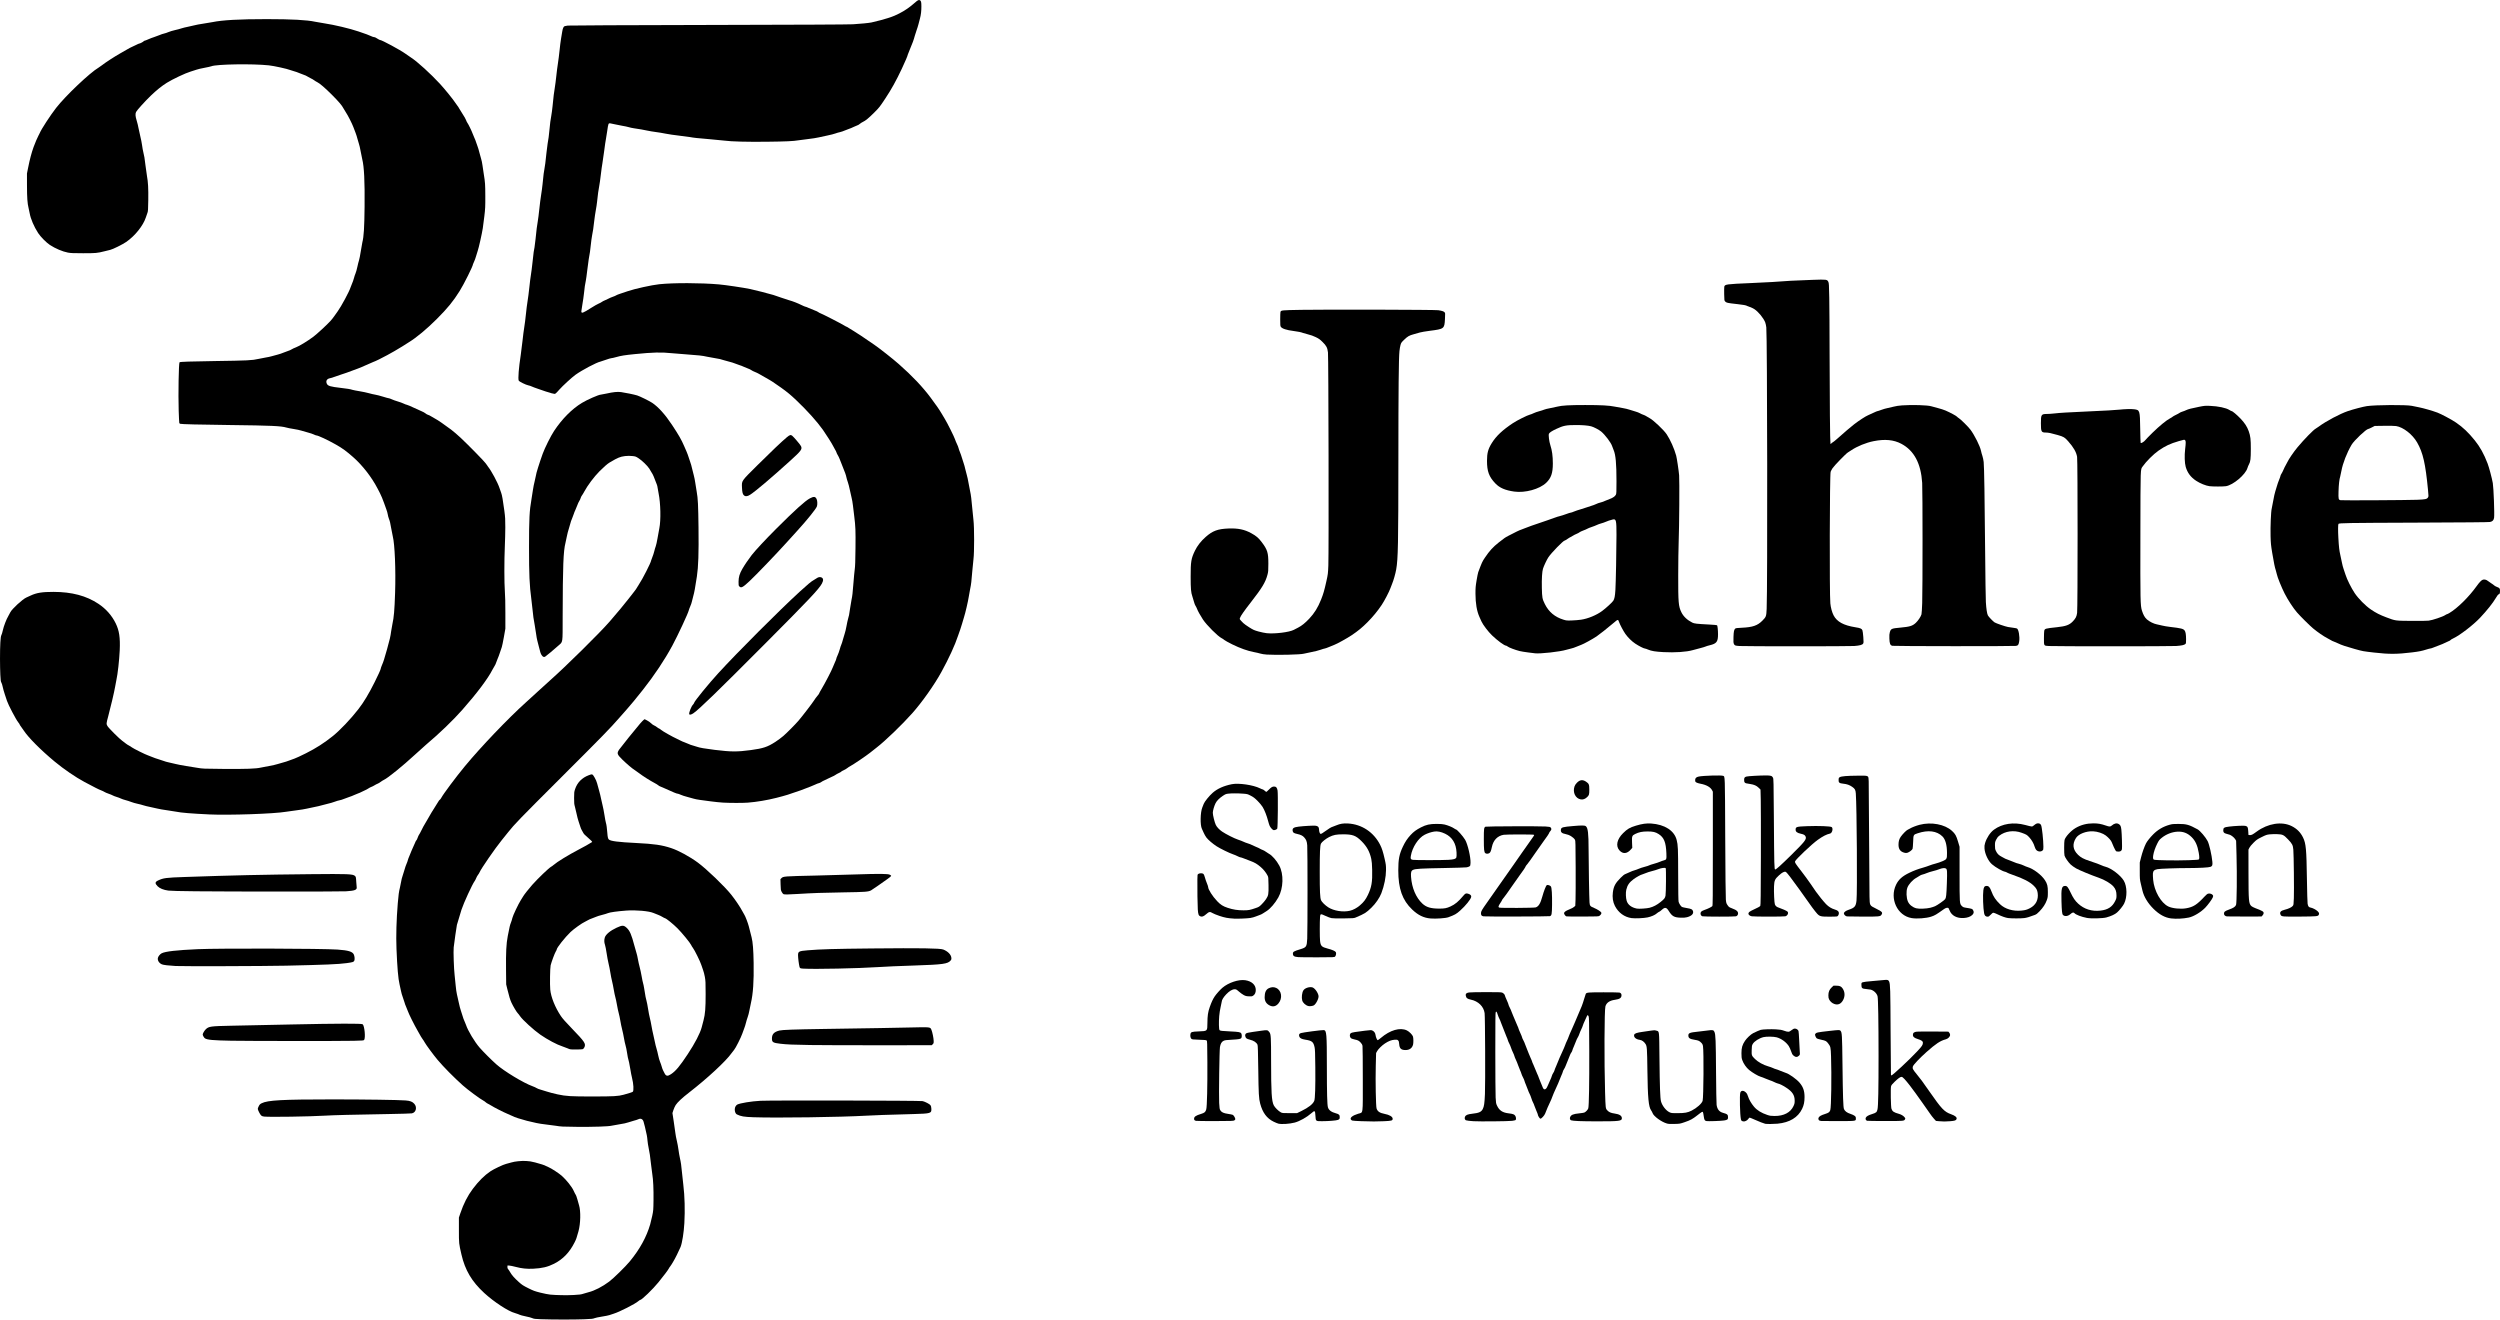
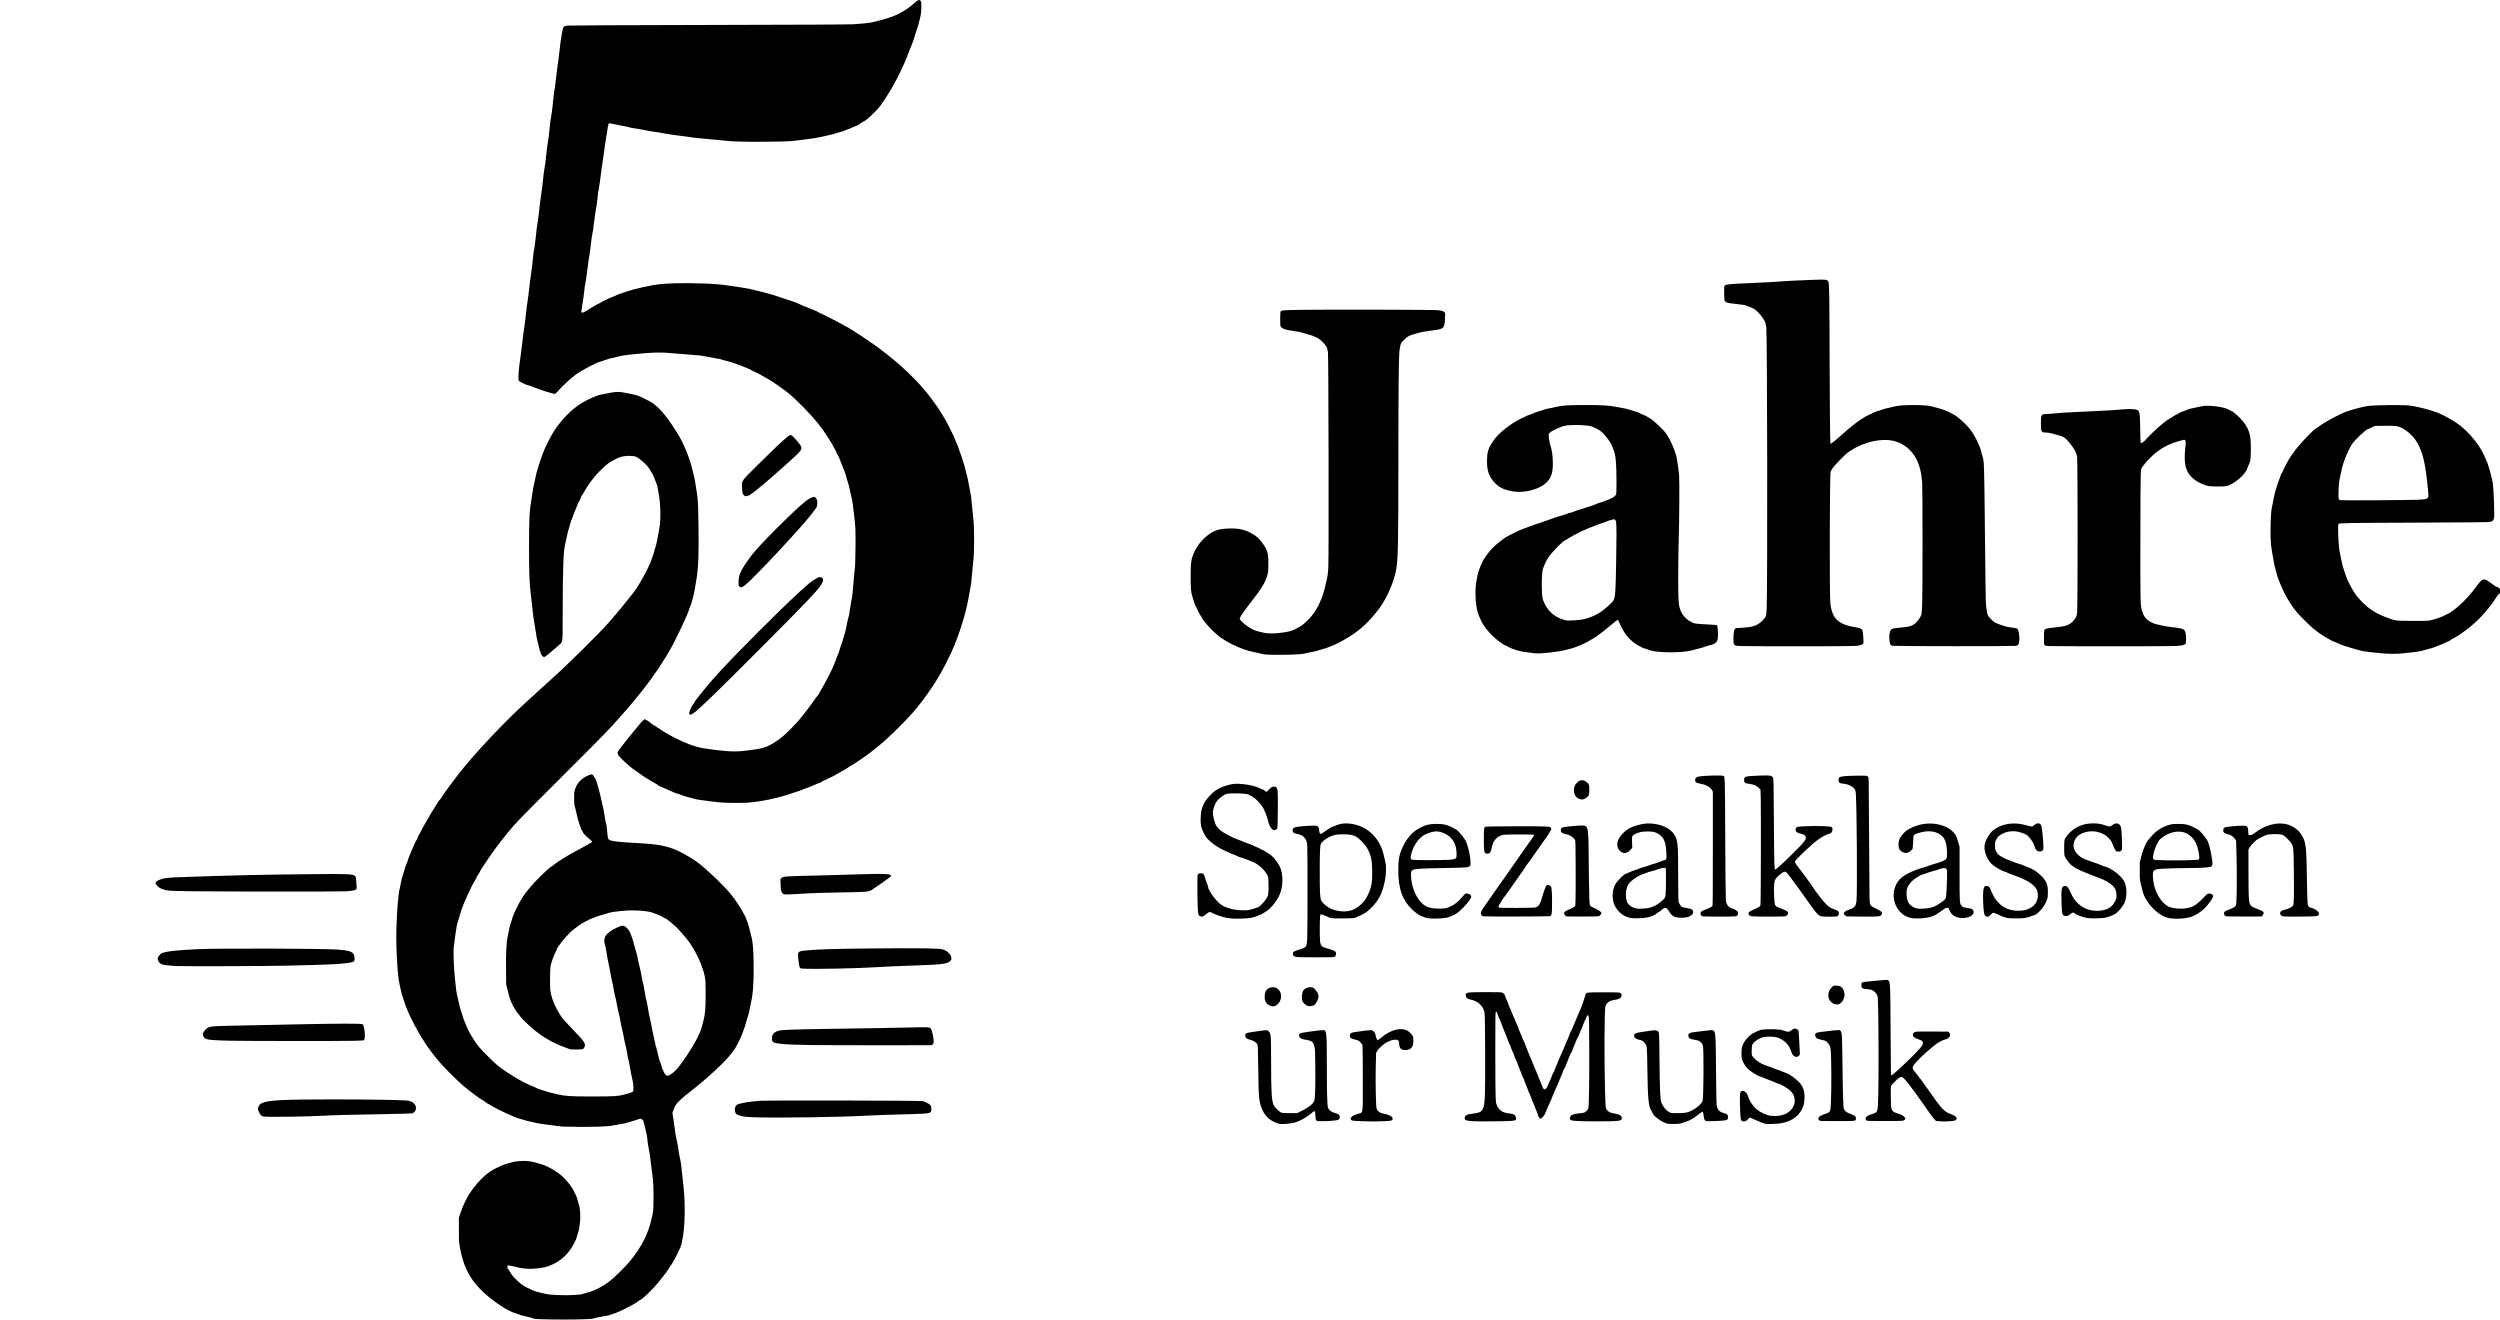
<svg xmlns="http://www.w3.org/2000/svg" xmlns:ns1="http://sodipodi.sourceforge.net/DTD/sodipodi-0.dtd" xmlns:ns2="http://www.inkscape.org/namespaces/inkscape" version="1.1" id="svg1" width="6991.93" height="3690.543" viewBox="0 0 6991.93 3690.543" ns1:docname="35Jahre jahre neu.png">
  <defs id="defs1" />
  <ns1:namedview id="namedview1" pagecolor="#505050" bordercolor="#eeeeee" borderopacity="1" ns2:showpageshadow="0" ns2:pageopacity="0" ns2:pagecheckerboard="0" ns2:deskcolor="#505050" />
  <g ns2:groupmode="layer" ns2:label="Image" id="g1" transform="translate(-0.035,-0.229)">
    <path style="fill:#000000" d="m 1514.847,3689.877 c -18.762,-0.712 -21.17,-1.01 -26.574,-3.284 -3.269,-1.376 -10.004,-3.206 -14.967,-4.067 -9.09,-1.577 -19.666,-4.65 -24.372,-7.081 -1.399,-0.723 -5.41,-2.057 -8.914,-2.965 -18.315,-4.746 -58.467,-31.034 -85.821,-56.188 -34.563,-31.784 -53.549,-63.848 -63.563,-107.345 -7.237,-31.437 -7.108,-30.199 -7.135,-68.478 l -0.024,-35 3.878,-11.5 c 9.251,-27.428 20.491,-49.465 35.18,-68.97 16.308,-21.655 32.285,-37.523 49.329,-48.992 9.439,-6.352 35.762,-18.796 43.701,-20.659 3.802,-0.892 10.367,-2.675 14.589,-3.961 10.008,-3.049 27.077,-4.787 41.113,-4.186 8.393,0.359 14.728,1.378 25.21,4.055 13.845,3.536 28.007,8.151 30.06,9.795 0.583,0.467 4.191,2.123 8.017,3.68 7.389,3.007 28.814,16.989 36.541,23.847 12.77,11.334 28.45,30.965 33.059,41.392 1.581,3.575 3.307,7.175 3.837,8 3.197,4.976 5.102,9.638 6.982,17.087 1.168,4.627 3.221,11.922 4.562,16.21 5.04,16.121 4.258,51.206 -1.617,72.476 -5.356,19.393 -6.142,21.632 -10.97,31.269 -13.956,27.853 -32.378,47.019 -57.276,59.588 -17.864,9.018 -33.481,12.742 -58.487,13.946 -17.654,0.85 -31.887,-0.631 -48.547,-5.051 -7.239,-1.92 -15.412,-3.612 -18.162,-3.759 l -5,-0.267 -0.318,3.874 c -0.245,2.982 0.236,4.479 2.088,6.5 1.323,1.444 3.891,5.316 5.706,8.605 4.25,7.701 12.038,16.494 24.416,27.567 8.698,7.78 11.839,9.821 26,16.892 14.415,7.198 17.986,8.52 33.989,12.577 9.835,2.493 22.21,4.943 27.5,5.443 17.658,1.67 46.415,2.144 65.949,1.088 16.047,-0.868 20.549,-1.46 26.5,-3.488 3.943,-1.344 10.769,-3.331 15.169,-4.416 16.349,-4.032 38.283,-15.342 57.211,-29.502 12.369,-9.253 45.775,-42.013 57.955,-56.835 27.784,-33.81 46.507,-67.871 56.848,-103.415 1.423,-4.89 4.003,-15.641 5.735,-23.891 3.022,-14.397 3.164,-16.145 3.533,-43.5 0.41,-30.33 -0.872,-58.315 -3.302,-72.091 -0.816,-4.625 -2.374,-16.795 -3.463,-27.045 -2.398,-22.573 -4.367,-35.969 -7.066,-48.09 -1.119,-5.024 -2.469,-13.89 -3,-19.704 -1.12,-12.258 -1.564,-14.629 -7.127,-38.062 -3.493,-14.714 -4.59,-17.93 -6.911,-20.25 -3.282,-3.282 -6.884,-3.541 -12.475,-0.894 -2.166,1.025 -7.313,2.665 -11.438,3.644 -4.125,0.979 -11.1,3.098 -15.5,4.709 -5.114,1.872 -13.879,3.797 -24.294,5.336 -8.962,1.324 -18.862,3.089 -22,3.921 -8.825,2.341 -50.397,3.734 -98.206,3.291 -40.401,-0.374 -43.335,-0.528 -59.403,-3.112 -9.297,-1.495 -23.283,-3.326 -31.08,-4.069 -24.297,-2.313 -75.841,-15.706 -90.198,-23.436 -2.1,-1.131 -7.868,-3.685 -12.818,-5.677 -10.481,-4.218 -39.474,-18.982 -45.738,-23.292 -2.369,-1.63 -6.096,-3.71 -8.284,-4.622 -2.188,-0.912 -5.327,-2.936 -6.978,-4.497 -1.65,-1.561 -4.575,-3.629 -6.5,-4.596 -8.744,-4.395 -44.351,-30.75 -57.632,-42.657 -25.271,-22.657 -53.697,-51.442 -70.463,-71.351 -10.936,-12.986 -32.392,-42.016 -35.849,-48.502 -1.734,-3.254 -4.293,-7.271 -5.686,-8.926 -1.393,-1.655 -3.554,-4.927 -4.801,-7.269 -1.248,-2.342 -5.266,-9.434 -8.929,-15.759 -10.143,-17.512 -25.114,-47.54 -28.17,-56.5 -1.501,-4.4 -3.807,-10.144 -5.124,-12.765 -1.317,-2.621 -3.099,-7.571 -3.958,-11 -0.859,-3.429 -3.069,-10.06 -4.91,-14.735 -1.841,-4.675 -4.093,-12.55 -5.004,-17.5 -0.911,-4.95 -2.722,-13.275 -4.025,-18.5 -3.653,-14.65 -6.438,-46.998 -8.523,-99 -1.463,-36.501 -0.189,-81.409 3.617,-127.5 1.953,-23.653 3.1,-32.045 5.944,-43.5 1.297,-5.225 2.89,-13.1 3.54,-17.5 0.65,-4.4 2.287,-10.925 3.638,-14.5 1.351,-3.575 3.799,-11.45 5.44,-17.5 1.641,-6.05 4.295,-13.824 5.898,-17.276 1.603,-3.452 3.217,-7.952 3.586,-10 0.369,-2.048 2.589,-7.999 4.934,-13.224 2.345,-5.225 4.815,-11.3 5.489,-13.5 0.674,-2.2 2.463,-6.25 3.976,-9 1.513,-2.75 3.987,-8.297 5.497,-12.326 1.511,-4.029 3.346,-7.556 4.078,-7.837 0.732,-0.281 2.283,-3.372 3.447,-6.87 1.164,-3.498 2.991,-7.472 4.061,-8.831 1.069,-1.36 3.731,-6.221 5.915,-10.804 4.222,-8.86 5.898,-11.871 17.996,-32.332 4.228,-7.15 9.177,-15.7 10.999,-19 1.822,-3.3 6.331,-10.5 10.019,-16 3.688,-5.5 7.673,-11.898 8.856,-14.217 1.182,-2.319 3.047,-4.697 4.143,-5.283 1.096,-0.587 2.948,-2.964 4.116,-5.283 4.979,-9.893 40.917,-58.033 65.83,-88.181 45.023,-54.485 121.432,-134.448 171.054,-179.012 9.075,-8.15 24.6,-22.323 34.5,-31.497 9.9,-9.173 24.3,-22.248 32,-29.056 45.061,-39.837 139.686,-133.214 167.682,-165.47 21.294,-24.535 42.13,-49.603 53.145,-63.938 5.045,-6.566 12.015,-15.502 15.488,-19.856 3.473,-4.355 6.723,-8.992 7.223,-10.305 0.499,-1.313 3.325,-5.877 6.28,-10.144 9.169,-13.239 33.682,-61.371 33.682,-66.136 0,-0.604 1.571,-4.892 3.49,-9.53 1.92,-4.638 4.375,-12.227 5.457,-16.865 1.081,-4.638 2.924,-10.861 4.095,-13.83 1.171,-2.968 3.405,-13.047 4.965,-22.397 1.56,-9.35 3.805,-21.725 4.989,-27.5 4.672,-22.78 3.68,-70.407 -2.042,-98.053 -1.625,-7.851 -2.969,-15.438 -2.987,-16.861 -0.018,-1.423 -0.87,-4.837 -1.893,-7.587 -7.439,-19.999 -11.116,-28.58 -13.885,-32.4 -1.754,-2.42 -3.19,-4.807 -3.19,-5.305 0,-0.498 -1.887,-3.684 -4.194,-7.081 -5.92,-8.718 -19.944,-22.262 -29.609,-28.595 -7.725,-5.062 -8.742,-5.44 -17.172,-6.381 -13.858,-1.547 -28.846,0.182 -38.771,4.473 -7.07,3.056 -10.618,4.964 -25.645,13.789 -5.434,3.191 -16.707,13.012 -27.798,24.215 -15.53,15.688 -33.666,39.897 -42.914,57.285 -2.34,4.4 -5.288,9.258 -6.55,10.796 -1.262,1.538 -2.787,4.688 -3.388,7 -0.601,2.312 -2.334,6.005 -3.851,8.204 -1.517,2.2 -4.015,7.6 -5.551,12 -1.536,4.4 -4.045,10.486 -5.576,13.525 -1.531,3.039 -3.325,7.539 -3.987,10 -0.662,2.461 -2.957,8.579 -5.099,13.596 -2.143,5.017 -3.896,9.885 -3.896,10.819 0,0.933 -2.01,7.854 -4.466,15.379 -2.457,7.525 -5.189,17.956 -6.071,23.181 -0.883,5.225 -2.652,13.55 -3.933,18.5 -5.948,22.993 -7.551,64.643 -7.87,204.51 -0.184,80.45 1.272,70.848 -12.659,83.484 -10.522,9.543 -33.078,28.376 -36.402,30.393 -3.323,2.016 -6.751,0.415 -9.947,-4.647 -2.588,-4.1 -4.031,-8.621 -8.052,-25.239 -1.397,-5.775 -3.225,-12.945 -4.061,-15.932 -0.836,-2.988 -2.227,-10.863 -3.091,-17.5 -0.864,-6.637 -2.646,-17.918 -3.959,-25.067 -3.504,-19.072 -4.247,-24.315 -5.955,-42 -0.85,-8.8 -2.42,-22.525 -3.488,-30.5 -5.161,-38.523 -6.481,-68.19 -6.471,-145.5 0.01,-79.642 1.147,-101.78 6.908,-134.5 1.307,-7.425 3.111,-18.898 4.008,-25.496 0.897,-6.598 3.179,-17.984 5.071,-25.304 1.892,-7.319 3.441,-14.357 3.441,-15.64 0,-3.921 9.569,-34.591 18.738,-60.06 5.908,-16.411 22.812,-50.285 31.937,-64 22.637,-34.023 49.704,-61.29 77.824,-78.4 14.687,-8.936 46.923,-23.075 52.706,-23.116 1.262,-0.01 8.231,-1.33 15.488,-2.936 19.785,-4.378 31.155,-5.529 41.334,-4.184 10.999,1.454 36.669,6.778 44.972,9.329 7.408,2.276 33.849,15.28 41.825,20.57 17.247,11.44 36.543,32.85 55.643,61.738 19.206,29.049 26.216,41.3 34.045,59.5 1.538,3.575 4.497,10.371 6.575,15.103 2.079,4.732 4.885,12.382 6.237,17 1.352,4.618 3.446,10.872 4.653,13.897 1.208,3.025 3.286,10.45 4.62,16.5 1.333,6.05 3.529,14.825 4.878,19.5 1.349,4.675 3.178,13.9 4.064,20.5 0.885,6.6 2.709,17.989 4.052,25.309 3.321,18.101 4.288,37.44 5.011,100.191 0.826,71.73 -0.433,109.545 -4.544,136.5 -5.06,33.178 -7.154,44.522 -10.153,55 -1.574,5.5 -3.32,12.414 -3.879,15.365 -0.559,2.951 -2.55,8.801 -4.423,13 -1.873,4.199 -3.729,9.21 -4.125,11.135 -1.638,7.977 -30.987,70.974 -46.11,98.974 -21.573,39.943 -50.337,83.127 -82.275,123.526 -18.867,23.864 -34.089,42.319 -44.592,54.063 -4.95,5.535 -14.694,16.593 -21.652,24.575 -25.545,29.299 -45.433,49.696 -160.262,164.362 -119.62,119.45 -132.411,132.644 -149.778,154.5 -5.463,6.875 -13.956,17.45 -18.873,23.5 -18.223,22.421 -57.442,79.308 -61.703,89.5 -0.805,1.925 -2.809,5.201 -4.454,7.279 -1.645,2.079 -3.862,6.071 -4.926,8.872 -1.064,2.801 -2.994,6.501 -4.288,8.221 -6.433,8.553 -30.941,61.828 -36.86,80.128 -4.043,12.5 -11.503,37.258 -12.805,42.5 -0.973,3.916 -7.527,49.831 -8.993,63 -1.172,10.524 0.516,60.871 2.606,77.753 0.806,6.513 2.124,19.471 2.928,28.795 0.804,9.324 2.357,20.328 3.45,24.453 1.094,4.125 3.417,14.475 5.162,23 1.745,8.525 4.438,18.875 5.984,23 1.546,4.125 3.751,11.014 4.902,15.309 1.15,4.295 3.266,10.127 4.701,12.959 1.435,2.833 3.492,7.838 4.571,11.123 5.429,16.538 24.095,47.697 38.403,64.108 9.916,11.373 32.722,34.167 46.393,46.368 21.721,19.386 76.522,52.516 101.722,61.496 3.974,1.416 8.924,3.684 11,5.038 2.076,1.355 6.699,3.204 10.274,4.108 3.575,0.905 11.675,3.398 18,5.541 6.325,2.143 20.05,5.731 30.5,7.974 24.07,5.166 36.945,5.936 98.5,5.889 58.624,-0.045 70.967,-0.74 86,-4.843 14.546,-3.97 24.16,-7.07 25.701,-8.287 3.272,-2.585 2.217,-22.35 -2.079,-38.945 -1.33,-5.137 -3.407,-15.821 -4.616,-23.742 -1.209,-7.921 -2.829,-16.697 -3.598,-19.5 -3.07,-11.18 -4.433,-17.71 -5.914,-28.327 -0.851,-6.104 -2.634,-14.728 -3.962,-19.164 -1.328,-4.436 -3.365,-13.812 -4.528,-20.836 -1.163,-7.024 -3.434,-17.791 -5.047,-23.926 -1.613,-6.135 -3.856,-16.935 -4.984,-24 -1.128,-7.064 -3.151,-16.67 -4.495,-21.345 -1.345,-4.675 -3.597,-15.25 -5.005,-23.5 -1.408,-8.25 -3.442,-17.867 -4.521,-21.37 -1.079,-3.504 -3.06,-12.969 -4.404,-21.033 -1.343,-8.064 -3.546,-18.922 -4.895,-24.13 -1.349,-5.207 -3.432,-15.767 -4.629,-23.467 -1.197,-7.7 -3.474,-19.175 -5.059,-25.5 -1.585,-6.325 -4.023,-19.382 -5.417,-29.015 -1.394,-9.633 -3.437,-20.084 -4.541,-23.225 -2.386,-6.788 -2.557,-13.547 -0.516,-20.418 2.556,-8.607 15.386,-19.257 33.004,-27.396 15.98,-7.383 19.861,-7.346 28.116,0.263 8.878,8.183 13.514,18.946 21.879,50.791 2.384,9.075 5.062,18.506 5.951,20.957 0.889,2.451 2.522,9.651 3.628,16 1.106,6.349 3.319,16.268 4.916,22.043 1.597,5.775 4.098,17.43 5.558,25.901 1.459,8.471 3.249,17.091 3.978,19.156 0.729,2.065 2.067,8.41 2.973,14.099 3.882,24.359 4.683,28.617 6.543,34.813 1.079,3.592 3.088,13.901 4.465,22.908 1.377,9.007 3.611,20.482 4.963,25.5 1.352,5.018 3.41,14.973 4.574,22.123 1.164,7.15 3.611,19.075 5.44,26.5 1.828,7.425 3.826,16.509 4.441,20.186 0.614,3.677 2.407,10.877 3.983,16 1.576,5.123 3.849,14.259 5.05,20.302 1.201,6.043 3.466,13.918 5.032,17.5 1.567,3.582 3.6,9.427 4.518,12.989 0.918,3.562 2.597,8.287 3.731,10.5 1.134,2.213 3.134,6.152 4.444,8.754 4.011,7.968 8.539,8.574 17.822,2.388 13.496,-8.994 24.302,-21.915 46.964,-56.157 20.159,-30.459 34.63,-58.297 38.968,-74.962 1.575,-6.05 3.906,-14.94 5.18,-19.755 4.546,-17.182 5.889,-33.969 5.861,-73.245 -0.024,-32.536 -0.236,-37.165 -2.204,-48.111 -1.198,-6.661 -3.484,-15.436 -5.08,-19.5 -1.596,-4.064 -3.849,-10.552 -5.007,-14.419 -2.606,-8.707 -18.823,-41.542 -23.198,-46.97 -1.773,-2.2 -4.073,-5.959 -5.112,-8.353 -2.542,-5.86 -25.829,-34.249 -38.302,-46.693 -11.679,-11.652 -30.577,-26.993 -34.42,-27.942 -1.457,-0.36 -4.875,-2.084 -7.597,-3.833 -2.721,-1.749 -8.121,-4.367 -12,-5.818 -3.878,-1.451 -9.783,-3.799 -13.12,-5.216 -12.734,-5.409 -49.124,-8.618 -75.601,-6.665 -25.17,1.856 -46.478,4.81 -51.63,7.157 -2.535,1.155 -9.973,3.416 -16.529,5.025 -6.556,1.609 -13.716,3.841 -15.912,4.962 -2.196,1.12 -7.428,3.155 -11.626,4.522 -4.199,1.367 -9.664,3.784 -12.146,5.372 -2.482,1.588 -6.307,3.636 -8.5,4.551 -7.384,3.082 -30.911,19.863 -39.863,28.432 -15.472,14.81 -38.624,44.057 -38.624,48.791 0,0.844 -1.309,3.599 -2.909,6.122 -2.794,4.406 -11.811,28.739 -14.114,38.087 -1.666,6.763 -2.442,54.381 -1.108,68.031 2.068,21.166 13.604,49.863 29.737,73.969 4.579,6.842 13.189,16.571 30.77,34.771 36.748,38.04 39.9,42.888 34.612,53.253 -1.312,2.572 -2.965,4.211 -4.75,4.71 -1.506,0.421 -9.938,0.766 -18.738,0.766 -15.804,0 -16.086,-0.039 -23,-3.153 -3.85,-1.734 -10.373,-4.189 -14.496,-5.455 -14.732,-4.522 -41.676,-18.836 -61.918,-32.892 -18.338,-12.734 -49.785,-41.433 -56.654,-51.702 -2.133,-3.189 -5.063,-6.952 -6.512,-8.362 -3.127,-3.043 -12.54,-18.796 -17.391,-29.107 -3.757,-7.984 -6.769,-17.81 -11.698,-38.151 l -3.193,-13.178 -0.422,-40.337 c -0.522,-49.894 0.668,-73.307 4.824,-94.932 5.045,-26.248 6.041,-30.449 8.988,-37.886 1.559,-3.935 3.285,-9.56 3.835,-12.5 1.162,-6.214 17.117,-39.947 23.519,-49.725 2.384,-3.641 5.487,-8.645 6.895,-11.12 2.721,-4.782 15.671,-21.209 25.226,-32 15.655,-17.68 46.934,-47.641 52.943,-50.712 1.68,-0.858 4.704,-3.039 6.719,-4.845 9.437,-8.457 41.758,-28.225 71.835,-43.936 15.967,-8.34 23.706,-12.689 35.831,-20.133 1.178,-0.723 -3.172,-5.31 -12.286,-12.955 -7.736,-6.489 -11.075,-10.019 -12.645,-13.368 -1.174,-2.503 -2.961,-5.717 -3.971,-7.142 -1.011,-1.425 -2.801,-5.7 -3.979,-9.5 -1.178,-3.8 -3.45,-10.735 -5.049,-15.409 -1.599,-4.675 -3.998,-13.9 -5.331,-20.5 -1.333,-6.6 -3.463,-15.6 -4.734,-20 -2.004,-6.943 -2.306,-10.18 -2.279,-24.5 0.028,-15.211 0.241,-17.131 2.727,-24.578 6.185,-18.531 19.168,-31.788 38.121,-38.922 10.264,-3.863 10.479,-3.784 16.311,5.998 3.312,5.556 5.811,11.355 7.218,16.75 1.184,4.538 3.752,13.877 5.708,20.752 1.956,6.875 4.4,17 5.433,22.5 1.032,5.5 2.975,14.064 4.317,19.031 1.342,4.967 3.641,16.877 5.11,26.465 1.469,9.589 3.278,19.25 4.021,21.469 1.531,4.573 3.082,15.787 4.016,29.035 0.773,10.97 1.894,15.675 4.238,17.796 4.981,4.508 26.784,7.283 76.225,9.703 50.332,2.464 71.858,5.591 98,14.237 20.903,6.913 52.321,24.008 74.921,40.765 25.023,18.554 74.114,65.757 93.077,89.498 11.425,14.304 25.292,34.9 31.102,46.196 2.058,4.001 4.607,8.518 5.665,10.039 2.626,3.775 10.027,23.096 12.358,32.265 1.049,4.125 2.829,11.1 3.955,15.5 1.126,4.4 2.903,11.375 3.949,15.5 3.371,13.296 5.067,34.704 5.663,71.5 0.837,51.605 -1.501,85.923 -7.665,112.5 -1.595,6.875 -3.593,16.605 -4.441,21.621 -0.848,5.017 -2.874,12.737 -4.504,17.156 -1.629,4.419 -3.874,11.873 -4.989,16.565 -1.114,4.692 -3.199,11.372 -4.632,14.844 -1.433,3.472 -3.905,10.236 -5.493,15.03 -3.441,10.388 -18.9,41.031 -22.845,45.283 -1.531,1.65 -4.833,5.925 -7.34,9.5 -15.526,22.149 -67.763,70.535 -118.754,110 -19.273,14.917 -31.873,26.694 -37.304,34.868 -1.962,2.953 -4.812,9.196 -6.333,13.874 l -2.767,8.505 3.686,24.126 c 2.027,13.269 4.109,27.951 4.627,32.626 0.518,4.675 2.284,13.972 3.925,20.659 1.641,6.687 3.72,17.937 4.62,25 0.9,7.062 2.702,17.566 4.003,23.341 2.883,12.793 3.977,20.48 6.049,42.5 0.88,9.35 2.478,24.133 3.551,32.851 3.851,31.275 4.906,70.374 2.878,106.649 -1.476,26.402 -6.073,55.386 -10.595,66.797 -3.507,8.85 -16.488,34.909 -20.052,40.255 -1.549,2.324 -3.648,5.85 -4.664,7.836 -1.016,1.986 -2.879,4.736 -4.14,6.111 -1.261,1.375 -3.214,4.339 -4.34,6.587 -2.029,4.051 -13.023,18.642 -28.564,37.913 -15.411,19.109 -46.825,49.5 -51.165,49.5 -0.791,0 -3.127,1.516 -5.191,3.369 -8.355,7.499 -52.882,30.167 -68.753,35 -4.4,1.34 -9.969,3.173 -12.377,4.073 -2.407,0.9 -11.857,2.785 -21,4.189 -9.143,1.404 -18.533,3.421 -20.867,4.483 -3.595,1.636 -8.03,2.078 -29,2.892 -28.365,1.102 -88.081,1.052 -118.388,-0.098 z" id="path1" />
    <path style="fill:#000000" d="m 2081.267,1386.197 c -4.013,-3.136 -5.548,-8.797 -6.065,-22.358 -0.752,-19.755 -2.8,-16.8 43.574,-62.87 38.193,-37.942 67.71,-65.991 81.993,-77.913 7.85,-6.553 10.736,-7.39 14.705,-4.268 4.599,3.617 22.577,24.785 24.647,29.02 4.221,8.635 0.979,13.05 -30.535,41.566 -54.096,48.952 -95.947,84.395 -111.613,94.52 -7.083,4.578 -12.789,5.365 -16.706,2.303 z" id="path45" />
    <path style="fill:#000000" d="m 2067.903,1640.381 c -2.269,-2.422 -2.417,-3.269 -2.317,-13.25 0.132,-13.088 2.842,-22.31 10.482,-35.662 6.144,-10.738 17.815,-27.941 26.46,-39 10.62,-13.587 38.636,-43.636 68.504,-73.475 51.902,-51.853 80.584,-77.782 93.863,-84.858 11.243,-5.991 15.673,-5.49 19.148,2.163 2.171,4.783 2.485,15.248 0.611,20.391 -2.581,7.081 -26.974,37.35 -54.231,67.293 -8.769,9.633 -22.437,24.708 -30.374,33.5 -29.41,32.58 -85.197,90.656 -103.848,108.112 -18.687,17.489 -23.439,19.972 -28.297,14.787 z" id="path44" />
    <path style="fill:#000000" d="m 5730.713,1807.009 c -14.895,-0.887 -14.235,0.102 -14.235,-21.325 0,-9.469 0.358,-18.906 0.797,-20.973 1.37,-6.459 2.718,-6.85 35.529,-10.3 25.034,-2.632 34.883,-6.251 44.493,-16.35 8.034,-8.443 10.522,-13.382 11.945,-23.715 1.814,-13.179 1.779,-425.684 -0.038,-436.377 -2.261,-13.311 -9.715,-26.329 -25.02,-43.697 -9.565,-10.854 -12.443,-12.57 -29.072,-17.337 -18.487,-5.3 -26.288,-6.927 -33.319,-6.948 -12.688,-0.039 -13.815,-2.161 -13.815,-26.017 0,-24.711 0.871,-25.97 18,-26.003 4.125,-0.01 13.125,-0.658 20,-1.444 15.688,-1.794 36.689,-3.049 93,-5.556 49.929,-2.223 75.46,-3.671 88,-4.992 16.646,-1.753 33.473,-2.192 41.978,-1.096 15.69,2.022 16.01,3.068 16.748,54.752 0.3,20.988 0.863,38.675 1.253,39.305 1.12,1.812 9.762,-3.312 12.954,-7.681 1.521,-2.082 10.832,-11.66 20.69,-21.285 18.991,-18.542 38.511,-34.535 48.209,-39.5 3.223,-1.65 6.639,-3.79 7.591,-4.755 0.952,-0.965 5.082,-3.303 9.178,-5.196 4.096,-1.892 8.632,-4.373 10.081,-5.513 1.449,-1.14 5.151,-2.797 8.227,-3.682 3.076,-0.885 7.662,-2.651 10.191,-3.922 5.508,-2.769 14.954,-5.226 36.402,-9.467 14.777,-2.922 17.07,-3.122 30,-2.615 23.436,0.918 45.198,5.532 54.785,11.614 2.632,1.67 5.332,3.04 6,3.046 2.489,0.02 14.658,10.203 24.771,20.73 11.751,12.232 18.655,22.806 23.111,35.399 4.9,13.848 5.957,22.718 5.909,49.626 -0.048,27.59 -0.984,35.601 -4.991,42.735 -1.544,2.75 -3.542,7.534 -4.44,10.631 -5.373,18.541 -39.699,47.583 -60.145,50.888 -7.613,1.231 -36.718,1.216 -46.258,-0.023 -10.009,-1.3 -26.119,-7.828 -36.986,-14.987 -15.225,-10.03 -24.428,-22.29 -29.297,-39.025 -3.061,-10.521 -3.739,-31.959 -1.573,-49.692 2.059,-16.857 2.069,-22.693 0.042,-24.72 -2.136,-2.136 -2.251,-2.12 -18.011,2.489 -24.125,7.054 -37.224,13.205 -56.405,26.485 -14.075,9.745 -34.767,30.39 -44.416,44.314 -6.389,9.221 -5.992,-2.515 -6.367,188.141 -0.37,188.296 -0.117,200.875 4.325,215.055 3.713,11.853 7.962,19.367 13.878,24.545 7.2,6.302 19.124,12.236 27.819,13.845 3.986,0.738 10.707,2.264 14.937,3.392 4.229,1.128 13.904,2.778 21.5,3.668 31.985,3.746 37.647,5.178 41.487,10.495 2.574,3.565 3.824,11.568 3.824,24.482 0,9.753 -0.247,11.432 -1.905,12.933 -3.224,2.918 -10.715,4.522 -25.968,5.559 -16.044,1.092 -337.163,1.151 -355.391,0.066 z" id="path43" />
    <path style="fill:#000000" d="m 4864.978,1806.985 c -12.171,-0.866 -13.45,-1.338 -15.53,-5.721 -1.476,-3.11 -1.655,-5.873 -1.247,-19.213 0.49,-16.01 1.572,-21.009 5.197,-24.016 1.258,-1.043 6.282,-1.638 18.405,-2.18 30.004,-1.341 43.662,-6.061 57.199,-19.767 10.569,-10.701 10.952,-11.755 11.973,-32.921 2.636,-54.624 1.73,-764.186 -1.005,-787.457 -0.566,-4.818 -1.938,-11.066 -3.049,-13.884 -4.801,-12.181 -19.214,-29.789 -30.253,-36.959 -3.195,-2.075 -8.82,-4.761 -12.5,-5.968 -3.68,-1.207 -7.14,-2.52 -7.69,-2.917 -2.713,-1.958 -9.717,-3.233 -30.416,-5.536 -25.029,-2.784 -27.719,-3.395 -31.187,-7.083 -2.314,-2.46 -2.408,-3.162 -2.714,-20.206 -0.174,-9.711 -0.042,-19.125 0.295,-20.92 1.285,-6.848 5.416,-7.426 73.522,-10.283 26.675,-1.119 54.125,-2.478 61,-3.021 37.666,-2.972 62.839,-4.317 113,-6.038 38.741,-1.329 40.171,-1.149 43.408,5.484 1.738,3.56 1.978,7.535 2.687,44.5 0.428,22.325 0.829,93.24 0.892,157.59 0.121,124.819 1.354,250.174 2.471,251.292 0.373,0.373 1.435,-0.233 2.36,-1.348 0.925,-1.115 2.901,-2.637 4.391,-3.382 1.49,-0.745 6.665,-4.884 11.5,-9.197 20.346,-18.148 38.425,-33.602 47.791,-40.852 13.693,-10.6 32.191,-22.62 39.194,-25.468 3.193,-1.299 10.049,-4.428 15.234,-6.953 5.185,-2.525 10.202,-4.591 11.15,-4.591 0.947,0 5.705,-1.537 10.572,-3.416 4.868,-1.879 12.675,-4.137 17.35,-5.019 4.675,-0.882 12.592,-2.714 17.593,-4.073 5.763,-1.565 14.187,-2.837 23,-3.472 28.616,-2.063 71.749,-0.728 81.95,2.537 2.727,0.873 10.861,3.076 18.076,4.897 7.215,1.821 16.89,4.934 21.5,6.918 13.097,5.638 30.937,15.262 32.545,17.557 0.802,1.145 2.891,2.823 4.643,3.729 4.473,2.313 26.904,24.531 32.652,32.341 11.863,16.121 26.807,46.066 29.443,59 0.841,4.125 2.645,10.685 4.01,14.578 1.365,3.893 2.954,11.543 3.531,17 1.414,13.354 2.844,101.16 4.087,250.923 0.566,68.2 1.469,131.425 2.006,140.5 1.103,18.651 3.212,32.637 5.626,37.324 1.996,3.874 14.637,17.079 18.833,19.672 4.519,2.793 30.026,11.527 37.506,12.843 3.575,0.629 10.306,1.632 14.958,2.228 4.652,0.597 9.21,1.487 10.13,1.979 4.513,2.415 8.073,22.657 6.233,35.434 -1.423,9.879 -2.994,12.171 -9.052,13.205 -7.105,1.213 -340.878,0.987 -345.769,-0.234 -6.029,-1.505 -7.796,-5.867 -8.321,-20.541 -0.315,-8.813 -0.017,-12.955 1.242,-17.289 2.921,-10.048 4.59,-10.78 29.849,-13.089 26.242,-2.399 33.491,-4.639 42.755,-13.216 6.462,-5.983 14.123,-17.434 15.933,-23.816 0.624,-2.2 1.544,-16.6 2.046,-32 1.284,-39.432 1.245,-314.886 -0.047,-335.5 -3.417,-54.527 -22.59,-90.592 -58.214,-109.503 -21.42,-11.371 -45.999,-13.701 -77.743,-7.37 -21.196,4.228 -45.591,14.172 -62.382,25.43 -3.235,2.169 -7.529,4.938 -9.542,6.154 -5.613,3.39 -38.35,37.098 -42.969,44.245 -2.251,3.483 -4.598,7.955 -5.214,9.939 -2.68,8.62 -3.406,340.632 -0.804,367.865 1.151,12.046 4.757,25.264 9.198,33.715 9.318,17.732 27.999,27.911 60.712,33.084 14.029,2.218 17.842,3.82 19.705,8.279 0.852,2.038 1.938,10.15 2.575,19.229 0.999,14.235 0.943,15.946 -0.595,18.293 -2.317,3.536 -9.408,5.437 -24.719,6.628 -14.016,1.09 -305.7,1.117 -320.966,0.03 z" id="path42" />
    <path style="fill:#000000" d="m 4292.478,1827.283 c -1.65,-0.212 -10.21,-1.28 -19.022,-2.371 -8.812,-1.092 -19.387,-2.838 -23.5,-3.882 -12.275,-3.113 -29.79,-9.725 -33.068,-12.483 -1.685,-1.418 -3.843,-2.578 -4.796,-2.578 -4.702,0 -23.637,-13.892 -39.113,-28.695 -10.911,-10.436 -25.521,-29.709 -29.797,-39.305 -1.103,-2.475 -3.615,-8.1 -5.583,-12.5 -7.327,-16.383 -10.931,-37.653 -11.015,-65 -0.048,-15.707 0.349,-20.432 3.119,-37.09 1.746,-10.5 3.836,-20.85 4.644,-23 10.562,-28.093 11.033,-29.114 18.797,-40.74 12.293,-18.407 22.552,-29.669 38.333,-42.078 15.991,-12.574 18.096,-14.041 26.388,-18.398 20.421,-10.729 32.224,-16.401 37.112,-17.834 3.025,-0.887 7.3,-2.54 9.5,-3.673 3.641,-1.876 26.062,-9.778 63,-22.204 7.7,-2.59 17.15,-5.942 21,-7.447 3.85,-1.506 10.258,-3.508 14.24,-4.45 3.982,-0.942 11.94,-3.483 17.686,-5.648 5.745,-2.165 11.412,-3.936 12.593,-3.936 1.181,0 5.224,-1.351 8.985,-3.002 3.761,-1.651 12.612,-4.632 19.668,-6.626 7.056,-1.993 13.989,-4.214 15.406,-4.934 1.417,-0.721 6.764,-2.488 11.883,-3.927 5.118,-1.439 11.963,-3.958 15.21,-5.597 3.247,-1.639 8.185,-3.413 10.972,-3.941 2.787,-0.529 8.958,-2.701 13.713,-4.828 4.755,-2.127 11.015,-4.643 13.91,-5.591 7.269,-2.381 14.398,-7.378 16.484,-11.554 1.562,-3.127 1.748,-7.129 1.746,-37.5 0,-49.705 -2.225,-74.088 -7.97,-87.5 -1.531,-3.575 -3.527,-8.793 -4.434,-11.596 -3.006,-9.288 -19.752,-31.404 -30.481,-40.256 -6.14,-5.066 -20.985,-12.807 -27.98,-14.591 -9.23,-2.353 -23.931,-3.558 -43.341,-3.549 -26.392,0.011 -34.414,1.633 -54.44,11.008 -12.282,5.75 -19.15,10.33 -20.394,13.602 -1.47,3.868 0.792,21.676 3.985,31.365 4.879,14.806 7.059,30.725 7.059,51.552 0,26.853 -4.79,40.774 -18.57,53.966 -18.589,17.797 -59.065,28.916 -89.491,24.584 -25.308,-3.603 -40.87,-10.346 -52.776,-22.867 -17.801,-18.721 -23.337,-33.738 -23.304,-63.216 0.024,-21.761 3.035,-32.915 13.361,-49.5 12.445,-19.989 29.842,-36.379 59.556,-56.108 11.142,-7.398 40.244,-21.94 46.885,-23.428 2.459,-0.551 7.168,-2.363 10.463,-4.026 3.295,-1.663 10.29,-4.141 15.545,-5.506 5.255,-1.365 11.475,-3.357 13.822,-4.427 2.348,-1.069 9.61,-2.895 16.139,-4.056 6.529,-1.162 16.017,-3.183 21.084,-4.492 12.586,-3.251 33.584,-4.449 77.787,-4.437 44.767,0.012 66.956,1.22 82.833,4.51 6.585,1.364 16.6,3.168 22.255,4.007 5.655,0.84 14.698,3.046 20.097,4.903 5.398,1.857 12.74,4.13 16.315,5.051 3.575,0.921 8.82,2.996 11.656,4.611 2.836,1.615 7.165,3.542 9.621,4.281 2.456,0.739 6.436,2.689 8.844,4.334 2.408,1.645 5.989,3.746 7.958,4.669 9.805,4.601 40.274,33.302 48.299,45.497 10.401,15.806 20.884,39.335 26.561,59.617 1.854,6.624 7.189,42.169 8.255,55 1.25,15.043 0.363,144.175 -1.28,186.5 -0.651,16.775 -1.228,58.4 -1.282,92.5 -0.122,77.362 0.739,87.453 8.887,104.145 5.71,11.698 16.296,21.754 30.311,28.793 5.901,2.963 11.354,3.585 48.638,5.546 10.982,0.578 20.356,1.44 20.832,1.916 1.343,1.343 2.632,13.506 2.668,25.169 0.065,20.998 -3.879,26.223 -23.266,30.828 -4.813,1.143 -10.021,2.735 -11.573,3.538 -1.552,0.803 -8.404,2.868 -15.225,4.59 -6.822,1.722 -16.177,4.224 -20.791,5.561 -17.298,5.012 -49.784,7.19 -81.637,5.473 -22.793,-1.228 -33.606,-2.991 -42.975,-7.005 -3.85,-1.65 -7.924,-3.011 -9.053,-3.026 -3.126,-0.041 -16.88,-7.064 -26.947,-13.758 -9.784,-6.506 -20.48,-17.031 -27.713,-27.269 -5.302,-7.504 -14.74,-25.203 -17.331,-32.5 -3.091,-8.703 -2.925,-8.72 -15.069,1.539 -18.195,15.37 -39.925,32.589 -48.012,38.046 -10.915,7.365 -36.736,21.551 -42.765,23.495 -2.81,0.906 -8.961,3.357 -13.67,5.448 -4.709,2.091 -11.154,4.28 -14.323,4.866 -3.169,0.586 -9.341,2.196 -13.717,3.578 -17.266,5.454 -73.69,11.736 -88.399,9.842 z m 129.048,-93.83 c 19.698,-2.9 43.456,-12.683 59.263,-24.404 10.906,-8.086 28.485,-24.206 31.215,-28.623 3.443,-5.571 4.852,-12.78 5.952,-30.457 1.19,-19.128 3.014,-112.398 3.011,-154 0,-40.669 -1.005,-44.874 -10.224,-42.865 -6.168,1.344 -16.687,4.85 -20.912,6.97 -2.005,1.006 -7.109,2.757 -11.341,3.892 -4.232,1.134 -9.936,3.198 -12.674,4.585 -2.739,1.388 -9.078,3.862 -14.088,5.5 -5.01,1.637 -10.558,3.872 -12.329,4.967 -1.771,1.095 -6.958,3.34 -11.527,4.99 -4.569,1.65 -9.257,3.892 -10.418,4.984 -1.162,1.091 -4.854,3.059 -8.206,4.372 -3.352,1.313 -8.046,3.726 -10.433,5.36 -2.386,1.635 -5.27,3.263 -6.407,3.619 -1.138,0.356 -4.938,2.667 -8.445,5.137 -3.507,2.47 -6.968,4.49 -7.69,4.49 -4.027,0 -37.852,34.757 -46.016,47.284 -4.406,6.761 -12.242,23.393 -14.824,31.462 -2.522,7.885 -3.74,28.339 -3.186,53.546 0.605,27.573 1.227,30.943 8.373,45.34 10.99,22.142 28.076,36.43 52.432,43.847 7.825,2.383 9.459,2.531 22.973,2.091 8.002,-0.261 19.477,-1.2 25.5,-2.087 z" id="path41" />
    <path style="fill:#000000" d="m 6641.478,1825.475 c -34.56,-4.043 -31.899,-3.558 -55.931,-10.195 -23.658,-6.534 -37.697,-11.28 -46.569,-15.746 -3.575,-1.799 -8.837,-4.04 -11.693,-4.98 -2.856,-0.94 -6.231,-2.513 -7.5,-3.495 -1.269,-0.983 -6.132,-3.679 -10.807,-5.992 -9.326,-4.614 -28.247,-17.647 -40.036,-27.578 -9.654,-8.132 -34.468,-32.764 -44.514,-44.186 -10.344,-11.762 -25.314,-34.615 -34.676,-52.941 -8.579,-16.792 -20.389,-45.943 -21.88,-54.008 -0.543,-2.94 -1.842,-7.827 -2.886,-10.86 -2.737,-7.955 -5.469,-21.226 -10.042,-48.779 -3.553,-21.405 -4.094,-26.882 -4.623,-46.746 -0.719,-26.992 1.044,-69.235 3.24,-77.642 0.842,-3.222 2.841,-13.591 4.444,-23.043 1.603,-9.452 4.048,-20.431 5.434,-24.399 1.386,-3.968 3.484,-10.859 4.662,-15.315 1.178,-4.456 3.882,-12.241 6.009,-17.3 2.127,-5.059 3.867,-10.059 3.867,-11.111 0,-1.051 1.201,-3.662 2.669,-5.801 1.468,-2.139 4.162,-7.459 5.987,-11.821 1.825,-4.362 4.372,-9.537 5.66,-11.5 1.288,-1.963 3.478,-6.066 4.866,-9.118 3.854,-8.475 17.977,-29.146 28.532,-41.763 19.273,-23.037 44.706,-49.044 51.156,-52.311 1.446,-0.733 5.105,-3.182 8.13,-5.442 20.122,-15.038 58.471,-35.46 81.5,-43.401 14.101,-4.862 43.02,-12.463 53,-13.93 24.202,-3.557 110.391,-4.076 126,-0.758 3.85,0.818 13.075,2.684 20.5,4.147 12.309,2.425 37.242,9.631 51,14.741 10.617,3.943 40.149,19.752 51.918,27.793 19.545,13.353 34.883,27.922 52.612,49.974 14.763,18.363 25.698,38.111 35.788,64.628 4.201,11.041 12.169,41.021 14.585,54.872 2.247,12.888 4.995,86.341 3.607,96.433 -1.004,7.303 -4.303,10.802 -11.509,12.207 -3.719,0.725 -71.712,1.327 -210,1.859 -191.215,0.736 -211.389,1.057 -213.733,3.401 -1.311,1.31 -1.47,18.778 -0.354,38.698 1.471,26.247 2.584,35.989 5.585,48.902 1.342,5.775 3.342,15.225 4.444,21 1.102,5.775 3.099,13.425 4.436,17 1.337,3.575 3.904,11.225 5.704,17 3.968,12.734 15.929,36.72 25.43,50.999 10.163,15.273 30.06,35.383 45.277,45.763 14.227,9.705 25.321,15.355 43.555,22.184 25.85,9.681 23.751,9.382 69.155,9.822 24.403,0.236 43.511,-0.026 49.006,-0.671 10.355,-1.216 39.491,-10.983 46.041,-15.435 2.155,-1.464 4.468,-2.662 5.141,-2.662 0.673,0 3.606,-1.404 6.518,-3.12 22.67,-13.359 54.9,-45.144 76.602,-75.542 7.892,-11.054 13.691,-16.923 17.721,-17.935 4.258,-1.069 9.6,0.344 13.394,3.542 1.967,1.658 6.277,4.666 9.577,6.684 3.3,2.018 6.995,4.688 8.21,5.933 1.215,1.245 4.815,3.227 8,4.403 7.157,2.643 8.294,4.082 8.276,10.476 -0.019,7.077 -0.81,9.298 -3.556,9.987 -1.688,0.424 -4.022,3.387 -8.028,10.193 -8.496,14.436 -24.568,34.632 -43.989,55.276 -19.212,20.422 -57.559,49.852 -75.638,58.05 -3.59,1.627 -6.777,3.611 -7.082,4.408 -0.306,0.797 -3.175,2.423 -6.375,3.613 -3.2,1.19 -7.687,3.252 -9.97,4.582 -2.283,1.33 -9.033,4.182 -15,6.339 -5.967,2.157 -13.549,5.078 -16.849,6.492 -3.3,1.414 -7.007,2.581 -8.238,2.594 -1.231,0.013 -6.406,1.357 -11.5,2.988 -12.349,3.952 -20.1,5.497 -39.762,7.926 -41.434,5.118 -64.835,5.256 -104.5,0.616 z m 118.037,-427.433 c 23.928,-0.941 27.922,-1.79 31.078,-6.606 1.691,-2.58 1.692,-3.511 0.029,-20.834 -7.095,-73.892 -14.007,-104.098 -30.388,-132.803 -12.891,-22.589 -38.802,-42.867 -58.742,-45.971 -4.087,-0.636 -17.561,-0.915 -33.43,-0.693 l -26.583,0.373 -8.235,4.231 c -4.529,2.327 -8.889,4.231 -9.688,4.231 -5.564,0 -39.818,32.427 -46.702,44.212 -13.341,22.839 -24.53,51.563 -28.395,72.896 -1.378,7.605 -2.975,15.063 -3.549,16.574 -2.168,5.701 -4.032,22.473 -4.538,40.819 -0.597,21.634 -0.164,23.532 5.633,24.7 4.621,0.932 185.429,-0.024 213.51,-1.128 z" id="path40" />
    <path style="fill:#000000" d="m 3542.978,1830.925 c -6.87,-0.437 -14.117,-1.557 -18,-2.782 -3.575,-1.128 -11.675,-3.003 -18,-4.167 -17.219,-3.169 -38.705,-10.819 -60.5,-21.54 -10.45,-5.141 -20.496,-10.7 -22.325,-12.354 -1.829,-1.654 -5.206,-3.918 -7.504,-5.03 -10.515,-5.09 -41.78,-36.324 -52.24,-52.187 -7.365,-11.169 -14.616,-24.334 -16.777,-30.458 -0.772,-2.189 -2.534,-5.645 -3.914,-7.679 -1.381,-2.034 -3.301,-6.975 -4.269,-10.979 -0.967,-4.004 -3.102,-11.105 -4.743,-15.78 -3.735,-10.638 -4.612,-20.874 -4.669,-54.5 -0.072,-42.388 1.348,-51.068 11.941,-73 6.681,-13.832 16.89,-26.888 30.195,-38.611 19.409,-17.102 33.733,-22.389 63.805,-23.548 26.399,-1.017 44.709,2.776 63.518,13.16 14.336,7.914 20.161,12.899 29.422,25.175 15.951,21.145 18.464,29.371 18.431,60.324 -0.021,20.011 -0.205,22.177 -2.647,31.277 -5.519,20.571 -15.026,36.349 -45.325,75.223 -19.981,25.636 -29.52,39.306 -31.397,44.993 -1.278,3.872 -1.963,2.809 9.216,14.313 2.045,2.104 9.471,7.444 16.503,11.866 11.666,7.336 13.958,8.365 26.183,11.763 7.369,2.048 17.718,4.179 22.997,4.736 22.16,2.336 63.141,-2.725 75.599,-9.336 2.2,-1.167 7.678,-4.004 12.174,-6.303 9.954,-5.09 19.648,-12.889 31.004,-24.941 14.514,-15.404 24.36,-31.314 33.264,-53.746 6.287,-15.84 8.878,-24.805 14.633,-50.621 4.449,-19.96 4.641,-21.499 5.57,-44.816 1.456,-36.515 0.494,-583.136 -1.048,-595.408 -1.695,-13.496 -4.297,-18.549 -14.991,-29.111 -7.55,-7.457 -10.326,-9.446 -19.215,-13.764 -6.766,-3.287 -14.125,-5.923 -21.098,-7.555 -5.89,-1.379 -12.415,-3.223 -14.5,-4.098 -4.811,-2.019 -14.168,-3.962 -26.291,-5.46 -19.756,-2.441 -32.376,-6.604 -35.785,-11.804 -1.459,-2.226 -1.714,-5.3 -1.714,-20.661 0,-9.925 0.327,-19.206 0.726,-20.624 1.41,-5.008 2.488,-5.119 59.274,-6.101 70.778,-1.224 372.613,-0.404 382,1.037 10.484,1.61 15.122,3.111 17.527,5.671 2.13,2.267 2.152,2.613 1.241,19.256 -1.483,27.09 -2.057,27.528 -42.979,32.744 -11.116,1.417 -23.266,3.491 -27,4.61 -3.734,1.119 -11.29,3.257 -16.79,4.752 -13.349,3.628 -17.174,5.792 -27.114,15.334 -7.702,7.395 -8.589,8.651 -10.363,14.681 -1.067,3.627 -2.431,11.544 -3.03,17.594 -2.054,20.722 -2.912,108.141 -2.973,303 -0.075,236.045 -0.895,277.609 -6.058,307.176 -2.102,12.036 -7.546,31.138 -11.635,40.824 -1.393,3.3 -3.391,8.475 -4.44,11.5 -3.399,9.804 -16.701,35.366 -24.5,47.079 -10.974,16.483 -24.993,33.524 -39.884,48.482 -14.614,14.68 -26.409,24.384 -44.002,36.203 -12.497,8.395 -40.708,24.043 -48.5,26.903 -2.475,0.908 -9.063,3.605 -14.641,5.992 -5.577,2.387 -11.068,4.341 -12.2,4.341 -1.133,0 -6.457,1.592 -11.832,3.538 -5.433,1.967 -16.89,4.855 -25.8,6.504 -8.815,1.632 -18.234,3.639 -20.932,4.461 -8.699,2.65 -75.596,4.234 -103.595,2.453 z" id="path39" />
    <path style="fill:#000000" d="m 1927.664,1997.592 c -1.428,-3.722 5.869,-22.199 10.543,-26.697 1.387,-1.335 2.793,-3.551 3.124,-4.926 1.278,-5.304 40.449,-53.327 68.143,-83.542 53.342,-58.197 168.807,-173.801 226.412,-226.684 22.462,-20.62 33.677,-29.927 40.091,-33.271 2.475,-1.29 6.043,-3.501 7.928,-4.913 4.32,-3.235 9.208,-4.191 13.127,-2.568 5.924,2.454 6.521,8.241 1.77,17.155 -8.332,15.632 -35.881,44.801 -159.806,169.205 -132.99,133.504 -182.928,181.952 -199.434,193.484 -6.009,4.199 -10.91,5.334 -11.899,2.756 z" id="path38" />
    <path style="fill:#000000" d="m 4420.978,2235.95 c -14.782,-2.633 -22.963,-19.532 -17.467,-36.081 1.174,-3.533 3.385,-6.913 6.85,-10.469 8.18,-8.395 16.061,-9.343 25.415,-3.056 8.186,5.502 9.202,7.967 9.202,22.322 0,13.675 -0.599,15.71 -6.165,20.933 -5.767,5.412 -11.549,7.471 -17.835,6.351 z" id="path37" />
    <path style="fill:#000000" d="m 2021.478,2244.875 c -7.7,-0.439 -22.55,-1.95 -33,-3.358 -10.45,-1.408 -24.4,-3.279 -31,-4.158 -6.6,-0.879 -14.475,-2.431 -17.5,-3.45 -3.025,-1.019 -10.956,-3.214 -17.624,-4.879 -6.668,-1.665 -14.993,-4.385 -18.5,-6.043 -3.507,-1.659 -7.501,-3.025 -8.876,-3.037 -2.493,-0.02 -11.745,-3.831 -34.517,-14.217 -6.609,-3.015 -13.134,-5.82 -14.5,-6.235 -1.366,-0.414 -3.608,-1.785 -4.983,-3.045 -1.375,-1.26 -5.935,-4.077 -10.134,-6.259 -12.124,-6.302 -33.609,-19.904 -42.866,-27.139 -4.675,-3.654 -10.525,-7.828 -13,-9.275 -6.351,-3.714 -22.07,-17.058 -34.897,-29.622 -14.383,-14.09 -15.313,-17.231 -8.217,-27.748 4.155,-6.157 47.37,-59.796 58.295,-72.355 4.026,-4.628 8.54,-9.316 10.033,-10.418 l 2.714,-2.004 6.737,3.418 c 3.705,1.88 8.796,5.477 11.313,7.992 2.517,2.516 6.004,5.072 7.751,5.681 1.746,0.609 5.6,2.938 8.564,5.176 2.964,2.238 5.91,4.069 6.545,4.069 0.636,0 2.906,1.581 5.044,3.513 4.062,3.67 32.893,19.938 44.118,24.894 3.575,1.578 8.348,3.937 10.606,5.242 2.258,1.305 7.208,3.428 11,4.718 3.792,1.29 9.144,3.474 11.894,4.853 2.75,1.379 7.475,3.078 10.5,3.776 3.025,0.698 8.359,2.332 11.853,3.631 7.549,2.806 22.396,5.43 49.647,8.775 46.524,5.71 63.092,5.814 101.5,0.642 34.44,-4.638 46.71,-8.735 68.5,-22.87 7.15,-4.638 17.275,-12.156 22.5,-16.707 10.256,-8.933 33.097,-31.954 42.133,-42.466 10.221,-11.891 39.306,-49.754 43.554,-56.7 2.303,-3.765 6.465,-9.449 9.25,-12.631 2.785,-3.182 5.063,-6.359 5.063,-7.061 0,-0.702 2.969,-6.172 6.598,-12.157 9.229,-15.219 28.696,-52.657 31.421,-60.428 1.249,-3.562 4.006,-10.063 6.126,-14.447 2.12,-4.384 3.854,-8.907 3.854,-10.051 0,-1.145 1.614,-5.443 3.586,-9.553 1.972,-4.109 4.723,-11.747 6.114,-16.972 1.39,-5.225 3.352,-11.121 4.359,-13.103 1.008,-1.982 2.986,-8.155 4.396,-13.718 1.41,-5.563 3.675,-13.167 5.032,-16.897 1.358,-3.73 3.603,-13.144 4.989,-20.92 1.386,-7.776 3.374,-17.001 4.417,-20.5 2.671,-8.959 2.833,-9.79 5.597,-28.791 1.363,-9.368 3.139,-20.08 3.947,-23.803 2.422,-11.159 3.379,-19.441 5.566,-48.156 1.147,-15.063 2.775,-32.163 3.617,-38 1.132,-7.853 1.661,-23.095 2.032,-58.613 0.518,-49.514 0.075,-60.842 -3.497,-89.5 -1.131,-9.075 -2.77,-22.643 -3.642,-30.152 -0.872,-7.509 -2.504,-16.959 -3.627,-21 -1.123,-4.041 -3.342,-13.915 -4.931,-21.942 -1.589,-8.027 -4.22,-18.202 -5.846,-22.611 -1.626,-4.409 -3.445,-10.667 -4.042,-13.905 -1.016,-5.507 -3.664,-12.84 -12.597,-34.889 -2.006,-4.95 -4.761,-11.925 -6.124,-15.5 -1.363,-3.575 -3.766,-8.525 -5.341,-11 -1.575,-2.475 -3.177,-5.85 -3.562,-7.5 -0.384,-1.65 -2.217,-5.328 -4.074,-8.174 -1.856,-2.846 -4.295,-7.319 -5.418,-9.94 -2.093,-4.882 -19.449,-32.387 -28.29,-44.831 -16.771,-23.607 -43.724,-53.578 -74.625,-82.983 -15.473,-14.724 -26.001,-23.438 -42.371,-35.072 -21.741,-15.451 -26.842,-18.757 -42.22,-27.37 -8.22,-4.604 -17.174,-9.704 -19.898,-11.335 -2.724,-1.631 -7.873,-4.064 -11.441,-5.407 -3.568,-1.343 -7.986,-3.585 -9.817,-4.981 -1.831,-1.397 -6.357,-3.57 -10.059,-4.829 -3.701,-1.259 -8.999,-3.439 -11.772,-4.845 -2.773,-1.406 -7.723,-3.32 -11,-4.254 -3.276,-0.934 -8.91,-2.978 -12.519,-4.542 -3.609,-1.564 -11.292,-3.961 -17.073,-5.327 -5.781,-1.366 -12.278,-3.167 -14.438,-4.003 -5.856,-2.265 -14.628,-4.249 -26.927,-6.091 -6.05,-0.906 -14.825,-2.499 -19.5,-3.54 -14.263,-3.176 -22.944,-4.142 -63,-7.013 -15.675,-1.124 -32.55,-2.478 -37.5,-3.011 -27.741,-2.983 -51.767,-2.369 -101.291,2.59 -29.284,2.932 -39.174,4.513 -53.101,8.49 -5.716,1.632 -11.686,2.968 -13.266,2.968 -1.58,0 -8.378,1.992 -15.107,4.426 -6.729,2.434 -13.584,4.721 -15.234,5.081 -11.326,2.473 -51.091,23.462 -69.957,36.925 -9.671,6.901 -36.314,31.347 -44.836,41.139 -4.274,4.911 -8.966,9.801 -10.425,10.866 -2.635,1.923 -2.717,1.921 -11.718,-0.375 -4.985,-1.271 -12.664,-3.628 -17.064,-5.237 -4.4,-1.609 -13.882,-4.877 -21.071,-7.264 -7.189,-2.386 -14.959,-5.302 -17.267,-6.479 -2.308,-1.177 -6.551,-2.572 -9.429,-3.098 -6.79,-1.242 -25.334,-10.371 -26.86,-13.223 -2.415,-4.513 0.082,-36.277 5.675,-72.19 1.365,-8.761 3.583,-26.536 4.929,-39.5 1.347,-12.964 3.56,-30.096 4.918,-38.071 1.358,-7.975 3.434,-24.4 4.612,-36.5 1.178,-12.1 3.235,-28.3 4.57,-36 1.336,-7.7 3.561,-25.025 4.946,-38.5 1.385,-13.475 3.398,-29.45 4.473,-35.5 1.076,-6.05 3.107,-22.025 4.514,-35.5 2.675,-25.614 3.954,-35.143 5.507,-41.004 0.51,-1.927 1.835,-12.502 2.944,-23.5 2.74,-27.181 3.857,-36.11 6.133,-48.996 1.068,-6.05 3.055,-21.8 4.414,-35 1.36,-13.2 3.602,-30.75 4.983,-39 1.381,-8.25 3.186,-21.75 4.01,-30 2.884,-28.863 3.633,-35.045 4.969,-41 1.516,-6.757 3.776,-24.499 6.05,-47.5 0.843,-8.525 2.227,-19.55 3.076,-24.5 2.959,-17.251 3.343,-20.104 4.904,-36.5 2.041,-21.425 3.181,-30.285 5.468,-42.5 1.03,-5.5 2.593,-17.2 3.473,-26 3.152,-31.504 3.718,-36.192 6.1,-50.5 1.328,-7.975 3.334,-23.5 4.458,-34.5 1.124,-11 3.145,-26.75 4.49,-35 1.345,-8.25 3.391,-24.45 4.546,-36 1.155,-11.55 3.001,-26.175 4.102,-32.5 1.1,-6.325 2.609,-15.42 3.352,-20.211 1.453,-9.364 3.73,-14.404 6.977,-15.442 1.119,-0.357 4.959,-1.065 8.534,-1.573 3.803,-0.54 166.684,-1.262 392.5,-1.738 257.861,-0.544 392.307,-1.178 405,-1.911 19.82,-1.144 44.663,-3.585 51.826,-5.093 12.111,-2.55 41.668,-10.379 45.38,-12.021 2.352,-1.04 6.998,-2.589 10.326,-3.441 3.327,-0.852 13.118,-5.135 21.759,-9.518 16.041,-8.136 29.018,-17.076 44.209,-30.454 8.151,-7.178 10.677,-8.377 13.955,-6.623 3.264,1.747 4.045,5.128 4.045,17.517 0,12.764 -1.26,23.447 -3.932,33.327 -0.994,3.674 -2.825,10.73 -4.07,15.68 -1.245,4.95 -3.775,13.05 -5.622,18 -1.847,4.95 -4.048,11.809 -4.892,15.242 -2.263,9.205 -6.911,22.015 -13.575,37.406 -3.25,7.506 -5.909,14.201 -5.909,14.876 0,2.261 -7.2,19.256 -16.621,39.233 -16.142,34.227 -28.677,56.853 -46.118,83.243 -15.79,23.892 -17.171,25.645 -31.142,39.565 -15.686,15.628 -24.482,22.881 -31.53,25.999 -2.434,1.077 -6.304,3.527 -8.601,5.447 -2.297,1.919 -4.698,3.49 -5.335,3.49 -0.637,0 -5.881,2.25 -11.652,5 -5.771,2.75 -11.083,5 -11.803,5 -0.72,0 -5.897,1.989 -11.503,4.42 -5.607,2.431 -12.681,4.872 -15.722,5.425 -3.04,0.553 -8.665,2.187 -12.5,3.63 -3.835,1.444 -13.497,3.925 -21.472,5.513 -7.975,1.588 -19.225,4.025 -25,5.416 -5.775,1.39 -18.825,3.448 -29,4.572 -10.175,1.124 -22.49,2.724 -27.366,3.554 -14.977,2.551 -35.022,3.471 -89.134,4.093 -55.02,0.633 -98.936,-0.515 -117.573,-3.073 -5.815,-0.798 -24.49,-2.597 -41.5,-3.999 -34.592,-2.85 -45.49,-4.033 -56.427,-6.126 -4.125,-0.789 -17.629,-2.552 -30.009,-3.917 -12.38,-1.365 -29.03,-3.815 -37,-5.446 -7.97,-1.631 -20.341,-3.69 -27.491,-4.577 -7.15,-0.887 -17.95,-2.691 -24,-4.009 -10.954,-2.387 -21.329,-4.194 -37.5,-6.532 -4.675,-0.676 -11.2,-2.084 -14.5,-3.128 -3.3,-1.045 -11.625,-2.806 -18.5,-3.915 -6.875,-1.109 -16.1,-2.957 -20.5,-4.107 -4.4,-1.151 -9.916,-2.296 -12.259,-2.545 -4.054,-0.431 -4.324,-0.291 -5.621,2.899 -0.749,1.843 -2.114,9.426 -3.034,16.851 -0.919,7.425 -2.564,17.775 -3.656,23 -1.091,5.225 -3.337,20.473 -4.991,33.885 -1.653,13.412 -3.885,28.917 -4.959,34.456 -1.074,5.539 -3.099,20.126 -4.5,32.415 -1.401,12.289 -3.41,26.534 -4.464,31.656 -1.981,9.629 -4.083,25.02 -6.021,44.088 -0.615,6.05 -2.204,16.625 -3.532,23.5 -1.328,6.875 -3.341,20.6 -4.473,30.5 -2.357,20.607 -3.332,27.217 -5.972,40.5 -1.039,5.225 -2.635,16.925 -3.548,26 -1.587,15.785 -2.593,22.727 -5.866,40.5 -0.81,4.4 -2.636,18.125 -4.056,30.5 -1.421,12.375 -3.255,25.65 -4.077,29.5 -2.27,10.637 -3.278,17.557 -5.026,34.5 -0.88,8.525 -2.915,22.7 -4.522,31.5 -1.608,8.8 -2.923,17.477 -2.924,19.281 0,6.84 3.846,5.504 27.46,-9.542 8.272,-5.271 17.599,-10.586 20.727,-11.812 3.128,-1.226 7.209,-3.39 9.069,-4.809 1.86,-1.419 5.372,-3.281 7.804,-4.14 2.432,-0.858 7.126,-3.045 10.431,-4.859 3.305,-1.814 9.159,-4.329 13.009,-5.589 3.85,-1.26 7.756,-2.948 8.679,-3.752 0.923,-0.804 6.324,-2.961 12,-4.793 5.676,-1.832 14.882,-4.922 20.457,-6.866 19.01,-6.628 67.642,-17.372 88.363,-19.524 40.222,-4.175 115.416,-3.977 166.475,0.438 18.429,1.594 68.756,9.072 88.025,13.08 11.813,2.457 51.794,12.691 64.5,16.511 3.575,1.075 13.25,4.383 21.5,7.352 8.25,2.969 18.514,6.336 22.809,7.481 9.82,2.619 23.603,8.003 34.982,13.666 4.835,2.406 9.573,4.375 10.528,4.375 0.956,0 5.026,1.576 9.044,3.502 4.019,1.926 11.206,4.878 15.971,6.56 4.765,1.682 9.577,3.916 10.693,4.964 1.116,1.048 3.985,2.596 6.375,3.439 5.656,1.995 57.782,28.733 65.706,33.703 3.359,2.107 6.593,3.831 7.187,3.831 0.593,0 3.997,1.998 7.564,4.44 3.567,2.442 8.433,5.412 10.813,6.601 4.47,2.232 33.276,21.401 59.01,39.267 16.661,11.568 51.685,39.191 68.819,54.278 37.252,32.803 66.234,63.376 89.026,93.915 15.727,21.073 24.308,33.508 30.707,44.5 2.721,4.675 6.755,11.425 8.963,15 6.644,10.758 25.921,49.352 28.249,56.558 1.195,3.7 3.714,9.787 5.596,13.525 1.883,3.738 3.902,8.934 4.487,11.545 0.585,2.611 2.357,7.701 3.938,11.31 1.581,3.609 4.011,10.612 5.401,15.562 1.39,4.95 3.629,11.925 4.976,15.5 1.346,3.575 3.418,11.11 4.604,16.744 1.186,5.634 3.054,12.834 4.152,16 1.098,3.166 3.351,13.631 5.008,23.256 1.657,9.625 3.642,19.975 4.412,23 1.857,7.29 4.095,25.293 5.967,48 0.839,10.175 2.286,24.575 3.215,32 2.438,19.493 2.465,90.955 0.04,109 -0.924,6.875 -2.37,21.5 -3.215,32.5 -2.157,28.102 -3.383,38.359 -6.118,51.179 -1.312,6.149 -3.054,15.824 -3.871,21.5 -1.723,11.966 -9.596,45.884 -13.19,56.821 -1.356,4.125 -4.01,13.037 -5.9,19.804 -1.889,6.767 -3.929,13.227 -4.533,14.356 -0.604,1.129 -3.478,9.317 -6.387,18.196 -8.5,25.946 -25.686,63.307 -46.753,101.644 -19.688,35.826 -53.756,84.024 -81.285,115 -28.408,31.964 -75.792,77.602 -99.441,95.777 -4.701,3.613 -13.043,10.199 -18.539,14.636 -10.26,8.285 -47.557,33.533 -55.539,37.598 -2.458,1.252 -6.275,3.752 -8.481,5.558 -2.207,1.805 -6.819,4.499 -10.25,5.987 -3.431,1.488 -6.238,3.115 -6.238,3.616 0,0.501 -2.938,2.229 -6.529,3.841 -3.591,1.611 -8.037,4.08 -9.88,5.486 -1.843,1.406 -6.12,3.641 -9.503,4.967 -3.383,1.326 -7.658,3.342 -9.499,4.479 -1.841,1.138 -6.585,3.404 -10.543,5.036 -3.958,1.632 -8.48,4.048 -10.049,5.368 -1.569,1.321 -4.543,2.718 -6.608,3.106 -2.065,0.387 -6.729,2.202 -10.363,4.032 -3.635,1.831 -9.29,4.222 -12.567,5.315 -3.277,1.093 -8.208,2.997 -10.958,4.232 -2.75,1.235 -10.4,4.161 -17,6.504 -32.14,11.407 -41.419,14.28 -67.938,21.034 -25.901,6.597 -54.968,11.477 -80.062,13.442 -13.971,1.094 -49.864,1.038 -70,-0.109 z" id="path36" />
-     <path style="fill:#000000" d="m 583.978,2277.906 c -46.7,-2.147 -78.903,-4.774 -90,-7.343 -3.575,-0.827 -15.275,-2.664 -26,-4.082 -10.725,-1.418 -23.55,-3.66 -28.5,-4.984 -4.95,-1.323 -13.998,-3.338 -20.107,-4.478 -6.109,-1.14 -14.294,-3.156 -18.189,-4.481 -3.895,-1.325 -11.496,-3.311 -16.893,-4.414 -5.396,-1.103 -13.186,-3.355 -17.311,-5.004 -4.125,-1.649 -11.281,-3.96 -15.902,-5.135 -4.621,-1.175 -10.471,-3.183 -13,-4.463 -2.529,-1.28 -7.973,-3.321 -12.098,-4.537 -4.125,-1.216 -8.933,-3.086 -10.685,-4.155 -1.752,-1.069 -7.045,-3.249 -11.763,-4.843 -4.718,-1.595 -9.842,-3.8 -11.388,-4.9 -1.546,-1.101 -5.918,-3.171 -9.716,-4.6 -6.608,-2.487 -16.958,-7.713 -46.334,-23.393 -24.698,-13.184 -58.031,-36.01 -83.505,-57.184 -38.85,-32.292 -73.276,-66.935 -86.345,-86.886 -3.082,-4.705 -6.877,-10.119 -8.434,-12.032 -1.557,-1.913 -2.831,-4.001 -2.831,-4.641 0,-0.64 -1.756,-3.289 -3.903,-5.886 -6.125,-7.413 -28.17,-49.407 -31.494,-59.995 -0.863,-2.75 -3.576,-10.917 -6.028,-18.148 -2.452,-7.231 -5.162,-16.858 -6.022,-21.392 -0.86,-4.534 -2.479,-9.724 -3.597,-11.533 -1.736,-2.809 -2.169,-5.965 -2.966,-21.608 -0.513,-10.075 -0.933,-30.244 -0.933,-44.819 0,-38.665 1.349,-62.284 3.788,-66.319 1.058,-1.75 2.907,-7.846 4.11,-13.548 2.406,-11.406 10.072,-31.367 15.386,-40.063 1.872,-3.064 4.294,-7.596 5.383,-10.071 3.928,-8.931 34.677,-37.286 45.252,-41.728 1.938,-0.814 7.21,-3.217 11.716,-5.34 16.56,-7.802 32.288,-10.34 63.808,-10.296 51.577,0.072 92.162,10.861 126.132,33.531 20.848,13.913 37.241,32.483 47.962,54.333 9.976,20.331 12.894,39.922 11.285,75.769 -1.224,27.276 -5.7,67.116 -9.304,82.817 -0.81,3.528 -2.406,12.039 -3.547,18.914 -2.235,13.469 -12.688,58.161 -19.294,82.5 -5.454,20.092 -5.56,21.391 -2.212,27.235 3.287,5.738 33.763,36.144 41.861,41.765 3.169,2.2 7.417,5.404 9.44,7.12 2.022,1.716 5.976,4.279 8.785,5.695 2.809,1.416 6.456,3.708 8.103,5.095 3.632,3.057 38.992,20.599 45.289,22.47 2.475,0.735 7.875,2.837 12,4.671 4.125,1.834 11.775,4.539 17,6.011 5.225,1.472 11.975,3.7 15,4.952 3.025,1.252 9.325,3.043 14,3.981 4.675,0.938 13.473,2.979 19.55,4.537 6.078,1.557 18.903,4.028 28.5,5.49 9.597,1.462 24.2,3.807 32.45,5.211 14.597,2.484 16.539,2.565 72.339,3.012 63.265,0.507 91.313,-0.495 104.93,-3.747 4.524,-1.08 15.011,-3.095 23.306,-4.476 8.295,-1.382 18.984,-3.824 23.753,-5.428 4.769,-1.604 12.018,-3.7 16.107,-4.657 4.09,-0.958 11.29,-3.296 16,-5.196 4.71,-1.9 11.386,-4.327 14.835,-5.393 3.449,-1.066 17.849,-7.748 32,-14.848 28.011,-14.055 50.96,-28.741 74.729,-47.821 20.725,-16.637 49.964,-47.354 71.822,-75.452 15.017,-19.304 29.36,-43.134 45.693,-75.916 9.05,-18.164 16.086,-33.531 16.484,-36 0.382,-2.369 2.175,-7.683 3.985,-11.808 4.091,-9.323 5.784,-14.607 14.051,-43.862 7.513,-26.583 9.811,-36.635 11.463,-50.138 0.639,-5.225 2.215,-14.225 3.502,-20 4.287,-19.232 5.934,-38.365 7.578,-88 2.099,-63.378 -0.869,-135.798 -6.459,-157.604 -0.831,-3.243 -2.679,-12.646 -4.106,-20.896 -3.061,-17.695 -3.859,-21.035 -6.93,-29 -1.272,-3.3 -2.627,-8.457 -3.01,-11.46 -0.384,-3.003 -2.217,-9.528 -4.075,-14.5 -1.858,-4.972 -4.699,-12.865 -6.314,-17.54 -3.196,-9.251 -8.162,-21.18 -11.448,-27.5 -1.144,-2.2 -4.173,-8.05 -6.73,-13 -16.236,-31.422 -42.134,-64.776 -67.939,-87.5 -19.438,-17.117 -30.248,-25.005 -48.227,-35.189 -23.644,-13.393 -50.224,-25.811 -55.247,-25.811 -0.913,0 -3.951,-1.161 -6.752,-2.581 -2.801,-1.419 -10.134,-3.872 -16.295,-5.449 -6.161,-1.578 -14.542,-3.984 -18.624,-5.346 -4.082,-1.363 -13.722,-3.417 -21.422,-4.566 -7.7,-1.149 -16.96,-2.971 -20.577,-4.049 -14.819,-4.418 -42.063,-5.64 -156.415,-7.017 -87.564,-1.054 -137.585,-2.298 -140.681,-3.498 -0.92,-0.357 -1.957,-1.388 -2.304,-2.292 -0.347,-0.904 -1.102,-16.282 -1.678,-34.173 -1.502,-46.638 0.035,-133.243 2.407,-135.614 1.397,-1.397 30.671,-2.396 99.248,-3.389 91.77,-1.329 104.043,-1.929 121.201,-5.929 7.039,-1.641 16.555,-3.486 21.146,-4.101 4.591,-0.615 12.016,-2.214 16.5,-3.555 4.484,-1.341 11.978,-3.384 16.653,-4.54 4.675,-1.157 11.875,-3.594 16,-5.416 4.125,-1.822 10.01,-4.016 13.078,-4.877 3.068,-0.86 7.343,-2.763 9.5,-4.228 2.157,-1.465 7.825,-4.116 12.596,-5.891 9.285,-3.454 31.902,-17.232 48.091,-29.296 10.311,-7.684 39.209,-34.385 48.568,-44.876 3.345,-3.75 7.789,-9.377 9.875,-12.504 2.085,-3.127 6.548,-9.427 9.917,-14 9.695,-13.161 32.266,-55.132 35.68,-66.347 0.832,-2.732 2.875,-7.934 4.542,-11.56 1.666,-3.626 3.946,-10.182 5.067,-14.569 1.12,-4.388 3.154,-10.504 4.52,-13.593 1.366,-3.089 3.63,-11.182 5.032,-17.985 1.402,-6.803 3.466,-14.979 4.587,-18.169 1.121,-3.19 3.353,-14.518 4.96,-25.173 1.607,-10.655 3.587,-21.97 4.4,-25.145 4.105,-16.022 5.667,-40.801 6.292,-99.772 0.754,-71.192 -1.262,-112.138 -6.547,-133 -1.115,-4.4 -3.173,-14.612 -4.575,-22.694 -1.401,-8.082 -3.471,-17.082 -4.599,-20 -1.129,-2.918 -2.954,-9.113 -4.057,-13.765 -1.103,-4.652 -3.504,-12.302 -5.336,-17 -1.832,-4.698 -4.578,-11.916 -6.102,-16.041 -3.808,-10.307 -15.812,-33.894 -21.322,-41.897 -2.5,-3.631 -5.556,-8.677 -6.79,-11.212 -3.603,-7.398 -13.639,-19.171 -31.989,-37.524 -19.21,-19.214 -34.273,-32.154 -41.227,-35.418 -2.563,-1.203 -6.309,-3.49 -8.324,-5.084 -2.015,-1.593 -6.29,-4.086 -9.5,-5.54 -3.21,-1.454 -7.655,-3.879 -9.879,-5.39 -2.224,-1.511 -5.986,-3.27 -8.36,-3.909 -2.374,-0.639 -8.313,-2.921 -13.197,-5.07 -4.884,-2.149 -11.697,-4.561 -15.14,-5.36 -3.443,-0.799 -8.363,-2.354 -10.934,-3.456 -7.675,-3.291 -45.713,-11.642 -59.826,-13.135 -45.991,-4.866 -146.855,-3.254 -160.827,2.571 -1.83,0.763 -10.693,2.743 -19.697,4.399 -9.004,1.657 -18.757,3.956 -21.673,5.109 -2.917,1.153 -10.515,3.599 -16.886,5.435 -13.501,3.892 -50.446,21.337 -66.31,31.311 -14.44,9.078 -29.084,20.866 -44.934,36.17 -16.232,15.673 -38.806,40.654 -41.094,45.475 -2.451,5.164 -1.923,12.256 1.799,24.193 1.857,5.957 4.136,15.332 5.062,20.831 0.927,5.5 3.208,15.895 5.07,23.101 1.862,7.205 4.091,18.512 4.954,25.126 0.863,6.614 2.43,15.344 3.482,19.399 2.634,10.158 3.676,16.534 6.1,37.34 1.151,9.881 2.954,22.706 4.006,28.5 3.222,17.748 4.185,35.267 3.729,67.863 -0.366,26.142 -0.688,31.335 -2.18,35.17 -0.963,2.475 -3.032,8.472 -4.599,13.327 -7.41,22.969 -30.62,51.919 -55.025,68.634 -10.395,7.12 -37.202,20.401 -44.565,22.079 -2.702,0.616 -10.087,2.43 -16.412,4.031 -19.932,5.046 -24.155,5.43 -59.5,5.41 -27.094,-0.015 -34.668,-0.33 -42.318,-1.762 -14.964,-2.8 -35.365,-11.438 -50.547,-21.402 -9.948,-6.529 -26.216,-23.006 -32.894,-33.318 -11.631,-17.959 -21.067,-40.079 -23.674,-55.5 -0.651,-3.85 -2.036,-10.375 -3.078,-14.5 -3.24,-12.83 -4.365,-28.954 -4.429,-63.5 l -0.061,-33 3.309,-16.5 c 4.786,-23.865 9.168,-40.43 15.211,-57.5 3.473,-9.809 11.911,-29.595 13.764,-32.274 1.037,-1.499 2.642,-4.665 3.567,-7.035 3.918,-10.041 29.685,-49.619 45.67,-70.149 26.536,-34.079 94.626,-98.666 118.979,-112.858 2.475,-1.442 6.781,-4.468 9.568,-6.723 8.254,-6.678 35.946,-24.685 49.932,-32.469 7.15,-3.979 16.6,-9.392 21,-12.029 4.4,-2.637 10.25,-5.694 13,-6.792 2.75,-1.099 8.07,-3.612 11.823,-5.584 3.752,-1.972 7.48,-3.586 8.283,-3.586 2.061,0 10.76,-4.531 12.329,-6.422 0.72,-0.868 1.983,-1.578 2.805,-1.578 0.823,0 5.406,-1.761 10.185,-3.913 4.779,-2.152 12.039,-4.921 16.132,-6.153 4.093,-1.232 10.907,-3.754 15.141,-5.603 4.234,-1.85 9.99,-3.798 12.791,-4.329 2.801,-0.531 8.218,-2.338 12.039,-4.015 3.821,-1.677 12.015,-4.164 18.209,-5.526 6.194,-1.362 14.424,-3.563 18.289,-4.889 3.865,-1.327 12.19,-3.375 18.5,-4.551 6.31,-1.177 14.521,-3.035 18.245,-4.129 3.725,-1.094 14.3,-3.074 23.5,-4.4 9.2,-1.325 21.002,-3.285 26.227,-4.355 28.463,-5.828 75.259,-8.419 152,-8.418 69.728,10e-4 112.467,2.311 135.408,7.317 4.899,1.069 16.599,3.09 26,4.489 27.416,4.083 70.981,14.452 95.092,22.633 21.826,7.406 28.742,9.956 34.5,12.72 3.575,1.716 7.535,3.12 8.8,3.12 2.537,9e-4 6.232,1.725 11.812,5.512 2.017,1.369 4.397,2.489 5.29,2.489 4.857,0 57.301,28.336 71.079,38.405 4.685,3.424 11.894,8.392 16.019,11.04 17.032,10.934 54.703,45.197 80.756,73.448 13.124,14.232 38.034,45.015 42.935,53.059 1.827,2.999 4.396,6.599 5.708,8 1.312,1.401 3.514,4.798 4.892,7.548 1.378,2.75 5.888,10.056 10.022,16.235 4.134,6.179 8.257,13.466 9.163,16.194 0.906,2.727 2.461,5.996 3.456,7.265 2.814,3.588 12.732,23.874 15.079,30.84 1.161,3.445 3.375,8.785 4.92,11.865 1.546,3.081 3.587,8.301 4.536,11.601 0.949,3.3 2.815,8.594 4.147,11.763 1.332,3.17 3.743,11.27 5.359,18 1.616,6.73 3.836,14.753 4.935,17.828 1.099,3.075 2.712,10.95 3.586,17.5 0.874,6.55 2.504,17.533 3.623,24.408 3.8,23.354 4.156,28.481 4.269,61.5 0.104,30.286 -0.117,34.933 -2.683,56.5 -1.538,12.925 -3.49,28 -4.338,33.5 -2.373,15.396 -11.269,55.113 -14.105,62.972 -1.395,3.865 -3.588,10.956 -4.874,15.758 -1.286,4.801 -3.699,11.426 -5.362,14.722 -1.664,3.296 -3.025,6.491 -3.025,7.1 0,5.017 -24.978,55.242 -37.255,74.91 -17.945,28.748 -33.517,47.838 -63.718,78.113 -27.996,28.064 -57.154,52.337 -78.527,65.369 -4.4,2.683 -12.275,7.688 -17.5,11.121 -5.225,3.434 -15.43,9.549 -22.678,13.589 -7.248,4.04 -16.396,9.146 -20.328,11.346 -13.404,7.498 -34.498,17.813 -38.994,19.068 -1.375,0.384 -10.6,4.416 -20.5,8.96 -9.9,4.544 -19.996,8.799 -22.436,9.456 -2.44,0.656 -10.315,3.556 -17.5,6.443 -7.185,2.887 -20.04,7.403 -28.564,10.036 -8.525,2.633 -17.87,5.834 -20.767,7.115 -2.897,1.281 -7.847,2.795 -11,3.366 -9.266,1.677 -12.798,8.197 -8.716,16.09 2.904,5.616 10.304,7.744 37.983,10.926 19.592,2.252 26.598,3.419 33.5,5.579 2.475,0.775 11.475,2.527 20,3.894 8.525,1.367 20.167,3.832 25.871,5.477 5.704,1.645 13.721,3.499 17.817,4.12 4.095,0.621 13.749,3.118 21.452,5.55 7.703,2.432 14.986,4.422 16.183,4.422 1.198,4e-4 4.996,1.334 8.441,2.964 3.445,1.63 11,4.332 16.789,6.004 5.789,1.673 13.095,4.327 16.237,5.899 3.141,1.572 7.358,3.157 9.371,3.523 2.013,0.366 10.563,3.971 19,8.011 8.437,4.04 18.485,8.585 22.33,10.1 3.845,1.515 8.702,4.22 10.794,6.01 2.092,1.791 5.226,3.54 6.964,3.888 1.738,0.348 5.882,2.405 9.208,4.572 3.326,2.167 8.746,5.311 12.045,6.987 6.139,3.119 23.494,15.073 43.315,29.835 6.125,4.562 18.234,14.951 26.91,23.086 21.985,20.617 68.003,67.725 70.374,72.041 1.081,1.968 3.775,5.828 5.986,8.578 9.456,11.759 26.943,44.322 31.885,59.375 1.558,4.744 3.737,10.906 4.844,13.694 2.32,5.846 5.042,21.331 8.866,50.431 2.343,17.837 2.685,23.813 2.63,46 -0.035,14.025 -0.637,38.1 -1.338,53.5 -1.763,38.734 -1.72,102.311 0.086,125.5 0.947,12.16 1.438,33.237 1.435,61.5 l -0.01,43 -4.173,23.531 c -2.295,12.942 -4.915,25.542 -5.822,28 -0.907,2.458 -3.338,9.644 -5.403,15.969 -2.065,6.325 -4.679,13.3 -5.809,15.5 -1.13,2.2 -2.997,7.056 -4.148,10.79 -1.151,3.735 -3.178,8.235 -4.504,10 -1.326,1.765 -4.076,6.543 -6.112,10.617 -12.269,24.557 -43.731,66.489 -84.446,112.552 -26.452,29.926 -64.004,66.035 -101.613,97.708 -4.973,4.188 -18.923,16.738 -31,27.89 -33.958,31.355 -75.248,64.847 -86.438,70.114 -2.486,1.17 -6.809,3.858 -9.606,5.973 -2.797,2.115 -6.622,4.378 -8.5,5.03 -1.878,0.652 -5.665,2.613 -8.415,4.359 -2.75,1.746 -6.688,3.725 -8.751,4.399 -2.063,0.673 -5.888,2.681 -8.5,4.461 -2.612,1.78 -6.774,4.027 -9.249,4.992 -2.475,0.966 -6.75,3.007 -9.5,4.536 -2.75,1.529 -7.475,3.585 -10.5,4.569 -3.025,0.984 -7.975,3.024 -11,4.535 -3.025,1.51 -8.65,3.712 -12.5,4.893 -3.85,1.181 -10.6,3.661 -15,5.512 -4.4,1.851 -10.18,3.671 -12.845,4.044 -2.665,0.373 -8.74,2.176 -13.5,4.006 -4.76,1.831 -13.155,4.293 -18.655,5.471 -5.5,1.179 -13.462,3.231 -17.693,4.562 -4.231,1.33 -13.681,3.526 -21,4.879 -7.319,1.353 -16.907,3.388 -21.307,4.523 -4.4,1.134 -17.225,3.206 -28.5,4.604 -11.275,1.398 -24.325,3.205 -29,4.016 -32.977,5.721 -158.789,10.033 -216,7.403 z" id="path35" />
    <path style="fill:#000000" d="m 546.978,2492.93 c -43.537,-0.432 -69.78,-1.09 -76,-1.905 -13.388,-1.755 -24.097,-6.057 -30.154,-12.115 -7.896,-7.896 -7.535,-12.078 1.399,-16.238 15.064,-7.014 21.625,-7.87 74.255,-9.69 140.463,-4.858 213.351,-6.489 353.5,-7.909 102.683,-1.041 117.011,-0.468 122.781,4.907 2.68,2.497 2.95,3.74 3.686,16.989 0.321,5.775 0.843,12.162 1.161,14.193 1.22,7.798 -4.846,10.221 -29.605,11.825 -16.068,1.041 -314.474,1.001 -421.022,-0.057 z" id="path34" />
    <path style="fill:#000000" d="m 2191.269,2500.952 c -1.215,-0.489 -3.445,-3.273 -4.956,-6.187 -2.57,-4.957 -2.772,-6.275 -3.147,-20.518 l -0.4,-15.221 2.889,-2.889 c 5.053,-5.053 7.221,-5.215 96.824,-7.204 24.2,-0.537 73.025,-1.92 108.5,-3.073 70.22,-2.283 91.87,-2.101 97.848,0.822 2.009,0.982 3.652,2.44 3.652,3.239 0,0.799 -4.5,4.593 -10,8.431 -5.5,3.838 -17.425,12.241 -26.5,18.674 -9.075,6.433 -17.996,12.455 -19.825,13.383 -7.947,4.033 -15.58,4.588 -76.374,5.549 -59.229,0.937 -86.835,1.903 -129.801,4.545 -26.531,1.631 -35.512,1.735 -38.709,0.449 z" id="path33" />
    <path style="fill:#000000" d="m 6228.478,2563.253 c -5.154,-0.548 -8.5,-3.637 -8.5,-7.848 0,-5.091 2.636,-7.191 14.368,-11.441 12.352,-4.475 17.174,-7.679 19.379,-12.877 2.12,-4.998 2.892,-83.071 1.369,-138.536 l -1.123,-40.918 -2.514,-4.29 c -1.388,-2.369 -5.051,-6.106 -8.18,-8.347 -5.407,-3.872 -7.233,-4.627 -17.102,-7.069 -5.889,-1.457 -8.197,-3.999 -8.197,-9.025 0,-7.673 2.046,-9.02 16.5,-10.866 14.491,-1.85 40.792,-3.098 44.901,-2.13 6.709,1.58 7.758,3.463 8.471,15.211 l 0.628,10.351 3.369,0.322 c 4.75,0.454 7.905,-1.105 19.47,-9.621 31.595,-23.267 70.62,-29.371 98.305,-15.377 14.523,7.341 24.455,17.357 31.497,31.763 8.213,16.803 9.639,32.219 10.891,117.757 0.5,34.186 1.354,64.568 1.896,67.516 1.358,7.38 3.175,9.813 7.928,10.616 5.953,1.006 15.299,5.801 19.972,10.245 4.219,4.013 5.068,6.737 3.194,10.239 -2.214,4.137 -5.49,4.439 -52.175,4.812 -49.03,0.391 -51.801,0.148 -54.339,-4.76 -3.718,-7.19 -0.159,-11.618 11.625,-14.465 9.982,-2.411 18.868,-6.571 22.009,-10.303 2.532,-3.009 2.617,-3.578 3.334,-22.255 0.855,-22.285 -0.218,-120.904 -1.472,-135.271 -1.121,-12.848 -3.067,-16.652 -14.726,-28.799 -12.367,-12.884 -14.915,-14.104 -30.67,-14.68 -6.658,-0.243 -16.095,0.01 -20.972,0.555 -7.947,0.895 -10.263,1.691 -22.353,7.686 -12.392,6.145 -14.235,7.432 -22.7,15.854 -5.609,5.581 -10.165,11.121 -11.647,14.166 l -2.434,5 0.087,65 c 0.106,78.993 0.718,86.052 8.052,92.875 1.573,1.464 6.461,4.025 10.861,5.691 20.285,7.681 23.5,9.595 23.5,13.986 0,1.809 -1.108,4.156 -2.917,6.182 l -2.917,3.266 -46.333,0.105 c -25.483,0.058 -48.133,-0.086 -50.333,-0.32 z" id="path32" />
    <path style="fill:#000000" d="m 5165.768,2563.242 c -4.112,-0.432 -8.79,-4.917 -8.79,-8.428 0,-3.493 5.099,-7.364 13.355,-10.139 16.802,-5.648 20.035,-9.418 21.922,-25.565 2.422,-20.725 0.858,-263.526 -1.931,-299.807 -0.776,-10.1 -2.418,-13.065 -10.27,-18.551 -7.268,-5.078 -14.64,-7.668 -24.739,-8.691 -11.246,-1.14 -13.555,-3.075 -13.13,-11.008 0.264,-4.933 0.603,-5.664 3.375,-7.278 4.503,-2.623 20.006,-3.916 49.45,-4.125 32.712,-0.233 30.545,-1.306 31.35,15.524 0.324,6.762 0.824,77.095 1.111,156.295 0.288,79.2 0.803,153.822 1.145,165.828 0.755,26.524 -0.111,24.905 18.255,34.143 17.564,8.835 19.163,10.645 15.178,17.18 -3.038,4.983 -6.961,5.371 -52.37,5.181 -22.11,-0.093 -41.87,-0.344 -43.911,-0.558 z" id="path31" />
    <path style="fill:#000000" d="m 4899.069,2562.884 c -2.425,-0.476 -5.462,-1.855 -6.75,-3.065 -4.604,-4.325 -2.304,-8.844 6.602,-12.971 17.721,-8.214 23.138,-11.145 24.275,-13.136 1.02,-1.785 1.35,-29.613 1.616,-136.243 0.184,-73.7 0.026,-146.375 -0.35,-161.5 l -0.685,-27.5 -5.244,-5.12 c -5.915,-5.775 -12.59,-8.744 -23.281,-10.355 -12.417,-1.871 -13.374,-2.126 -15.33,-4.081 -1.448,-1.448 -1.944,-3.329 -1.944,-7.373 0,-6.248 1.276,-8.034 6.795,-9.509 4.506,-1.205 37.103,-3.05 54.005,-3.057 13.91,-0.01 17.074,0.99 19.898,6.262 1.598,2.983 1.787,11.409 2.446,108.733 0.959,141.647 1.125,148 3.864,148 2.522,0 16.828,-12.867 43.328,-38.966 40.562,-39.949 45.267,-46.099 41.235,-53.895 -1.91,-3.693 -4.993,-5.365 -13.072,-7.091 -10.147,-2.167 -14.5,-5.526 -14.5,-11.188 0,-8.175 2.196,-8.859 32.016,-9.977 32.475,-1.218 66.177,0.078 69.023,2.654 4.51,4.081 1.175,16.713 -4.758,18.026 -9.922,2.196 -20.069,7.4 -34.459,17.672 -16.849,12.028 -62.088,54.993 -63.398,60.211 -0.823,3.279 0.797,5.794 18.066,28.055 7.253,9.35 18.287,24.425 24.519,33.5 6.232,9.075 13.338,19.417 15.79,22.983 6.228,9.055 22.06,28.587 28.356,34.983 7.234,7.349 15.176,12.247 24.203,14.927 8.416,2.498 11.642,5.35 11.642,10.291 0,4.065 -2.488,8.445 -5.21,9.175 -1.26,0.337 -10.871,0.62 -21.358,0.627 -23.778,0.017 -27.048,-0.772 -34.1,-8.23 -4.951,-5.236 -23.073,-29.366 -28.892,-38.469 -3.847,-6.018 -33.904,-47.515 -46.928,-64.787 -5.71,-7.572 -10.816,-13.358 -12.231,-13.858 -4.045,-1.429 -10.138,1.742 -18.97,9.87 -11.273,10.374 -12.954,14.115 -13.702,30.488 -0.696,15.23 0.758,46.381 2.358,50.5 1.859,4.787 4.881,7.287 11.451,9.473 8.998,2.994 21.372,8.528 23.622,10.564 4.09,3.701 0.702,11.607 -5.74,13.395 -4.622,1.283 -87.662,1.268 -94.211,-0.018 z" id="path30" />
    <path style="fill:#000000" d="m 4761.395,2562.894 c -5.423,-1.575 -7.207,-9.226 -3.107,-13.325 1.27,-1.27 5.433,-3.338 9.25,-4.595 8.523,-2.807 19.555,-8.233 21.498,-10.574 1.243,-1.498 1.442,-23.707 1.442,-160.834 v -159.096 l -2.09,-4 c -4.538,-8.685 -15.898,-15.164 -31.91,-18.199 -7.975,-1.512 -13.341,-3.584 -14.735,-5.69 -0.404,-0.611 -0.742,-2.818 -0.75,-4.906 -0.021,-5.155 3.167,-8.19 10.088,-9.606 12.833,-2.626 63.593,-4.105 68.24,-1.988 5.276,2.404 5.004,-5.639 5.781,171.39 0.443,100.936 1.125,168.866 1.757,174.957 0.942,9.077 1.369,10.445 4.826,15.467 3.391,4.926 4.535,5.785 10.793,8.113 9.227,3.431 13.271,5.613 16.137,8.706 4.406,4.754 2.457,12.581 -3.546,14.249 -4.496,1.249 -89.35,1.188 -93.674,-0.067 z" id="path29" />
    <path style="fill:#000000" d="m 4381.068,2563.12 c -2.597,-0.753 -5.528,-4.277 -6.577,-7.908 -1.034,-3.581 3.746,-7.353 14.875,-11.74 5.665,-2.233 11.274,-5.204 13.133,-6.958 l 3.245,-3.06 0.691,-16.492 c 0.38,-9.071 0.545,-50.038 0.367,-91.037 -0.289,-66.529 -0.497,-74.809 -1.935,-77 -5.01,-7.632 -15.814,-14.172 -26.513,-16.05 -10.594,-1.859 -14.148,-5.569 -12.664,-13.216 1.08,-5.57 5.372,-6.733 33.774,-9.155 25.222,-2.151 32.586,-2.052 35.804,0.479 5.862,4.611 7.667,19.83 7.704,64.987 0.032,38.496 1.775,138.295 2.59,148.311 0.772,9.484 1.977,10.889 13.311,15.523 8.094,3.309 17.623,9.376 19.515,12.425 1.369,2.206 -0.653,6.114 -4.731,9.144 -2.756,2.048 -3.851,2.101 -46.5,2.272 -24.023,0.096 -44.763,-0.14 -46.088,-0.524 z" id="path28" />
    <path style="fill:#000000" d="m 4149.085,2563.025 c -5.284,-0.876 -7.106,-3.06 -7.106,-8.512 0,-5.413 1.897,-8.761 17.31,-30.544 7.199,-10.175 24.089,-34.25 37.532,-53.5 13.443,-19.25 29.262,-41.75 35.152,-50 5.89,-8.25 12.007,-17.025 13.592,-19.5 1.585,-2.475 6.29,-9.225 10.456,-15 4.166,-5.775 12.42,-17.475 18.343,-26 5.923,-8.525 12.186,-17.436 13.918,-19.802 2.637,-3.602 2.909,-4.453 1.673,-5.235 -1.976,-1.249 -76.779,-1.23 -84.424,0.022 -17.301,2.833 -29.128,15.072 -33.054,34.205 -2.269,11.056 -4.26,15.635 -7.539,17.331 -3.662,1.894 -7.933,1.886 -10.653,-0.02 -3.535,-2.476 -4.306,-9.563 -4.306,-39.6 0,-29.487 0.402,-32.428 4.713,-34.53 2.393,-1.167 151.304,-1.672 167.694,-0.57 11.666,0.785 13.084,1.087 14.75,3.144 2.603,3.214 2.298,5.772 -1.157,9.707 -1.65,1.879 -3,3.885 -3,4.457 0,1.565 -8.475,14.351 -15.503,23.39 -3.421,4.4 -13.994,19.407 -23.495,33.348 -9.501,13.941 -19.463,27.849 -22.138,30.906 -2.675,3.057 -4.863,5.971 -4.863,6.477 0,1.46 -8.709,14.532 -15.503,23.27 -3.421,4.4 -13.994,19.407 -23.495,33.348 -9.501,13.941 -19.463,27.849 -22.138,30.906 -2.675,3.057 -4.863,6.1 -4.863,6.763 0,0.663 -2.25,4.525 -5,8.582 -5.778,8.524 -6.308,11.497 -2.25,12.632 4.94,1.381 96.186,0.842 101.121,-0.598 8.262,-2.41 13.565,-11.143 19.014,-31.312 3.699,-13.691 9.967,-29.746 12.135,-31.083 2.376,-1.465 9.719,0.935 11.588,3.788 2.377,3.627 3.567,22.706 3.204,51.345 -0.338,26.647 -0.949,29.862 -6.022,31.71 -2.832,1.031 -179.605,1.485 -185.684,0.476 z" id="path27" />
    <path style="fill:#000000" d="m 5836.9,2567.479 c -15.614,-2.955 -31.503,-9.05 -35.24,-13.518 -2.424,-2.899 -5.69,-2.034 -11.442,3.029 -6.824,6.006 -15.73,6.933 -20.528,2.135 -2.517,-2.517 -3.397,-10.642 -4.187,-38.656 -1.007,-35.701 0.648,-42.5 10.344,-42.5 5.339,0 7.907,3.131 15.17,18.5 7.174,15.181 12.467,22.976 20.908,30.79 16.958,15.7 38.313,22.463 62.439,19.773 20.842,-2.324 33.18,-10.313 41.3,-26.743 3.441,-6.962 3.722,-8.192 3.7,-16.178 -0.03,-10.553 -2.538,-17.762 -8.562,-24.606 -7.462,-8.477 -24.842,-18.808 -41.095,-24.429 -20.585,-7.119 -53.677,-20.76 -62.773,-25.877 -5.501,-3.095 -12.64,-8.144 -15.864,-11.221 -6.576,-6.277 -15.526,-19.313 -17.066,-24.857 -1.365,-4.913 -1.299,-38.618 0.085,-43.652 2.551,-9.279 17.9,-25.914 30.933,-33.526 14.982,-8.75 31.212,-12.984 49.664,-12.957 13.051,0.019 21.422,1.473 34.441,5.98 10.827,3.749 12.932,3.749 17.202,0 6.801,-5.972 13.785,-7.431 19.345,-4.041 4.822,2.94 6.129,5.727 7.296,15.562 1.346,11.335 2.534,51.248 1.633,54.839 -1.193,4.755 -4.028,6.644 -9.97,6.644 -3.879,0 -5.792,-0.494 -6.976,-1.802 -1.836,-2.029 -9.764,-18.708 -11.623,-24.455 -1.434,-4.431 -8.753,-12.723 -16.516,-18.712 -8.091,-6.242 -23.009,-11.177 -35.636,-11.787 -19.258,-0.931 -40.705,7.43 -47.768,18.621 -10.843,17.182 -8.975,32.738 5.648,47.023 7.858,7.676 16.122,12.077 32.716,17.422 15.261,4.915 29.451,10.115 34.156,12.515 2.18,1.112 6.862,2.764 10.404,3.67 15.973,4.087 41.711,23.722 50.672,38.656 9.665,16.109 10.079,46.477 0.879,64.631 -3.325,6.562 -12.903,18.517 -19.68,24.564 -5.861,5.23 -16.591,10.188 -29.931,13.829 -9.978,2.724 -42.498,3.526 -54.078,1.335 z" id="path26" />
    <path style="fill:#000000" d="m 5616.478,2567.869 c -7.594,-1.084 -17.941,-4.721 -29.675,-10.432 -5.049,-2.457 -10.302,-4.468 -11.672,-4.468 -1.734,0 -4.05,1.674 -7.611,5.5 -4.362,4.688 -5.647,5.5 -8.695,5.5 -5.482,0 -8.37,-2.893 -9.701,-9.715 -2.755,-14.127 -3.945,-50.154 -2.12,-64.216 1.183,-9.114 3.419,-12.069 9.132,-12.069 5.907,0 9.239,3.72 13.396,14.957 5.58,15.083 11.678,24.215 24.241,36.299 13.908,13.379 36.499,20.078 59.782,17.729 10.711,-1.081 15.564,-2.459 23.768,-6.752 16.682,-8.728 24.275,-23.741 21.59,-42.69 -1.175,-8.294 -3.849,-13.163 -11.108,-20.229 -11.009,-10.716 -29.07,-20.087 -57.654,-29.912 -8.465,-2.91 -16.159,-5.985 -17.097,-6.835 -0.939,-0.85 -3.252,-1.828 -5.141,-2.174 -7.676,-1.408 -26.637,-12.227 -36.845,-21.024 -10.35,-8.919 -19.838,-28.967 -20.823,-44.001 -0.433,-6.61 -0.117,-9.51 1.692,-15.5 4.41,-14.602 14.367,-29.533 24.803,-37.194 23.128,-16.977 54.766,-21.748 87.239,-13.154 20.397,5.398 19.246,5.335 24.166,1.323 5.754,-4.692 8.088,-5.844 11.834,-5.844 4.171,0 6.667,1.455 8.467,4.936 2.496,4.826 6.533,42.235 6.533,60.535 0,7.241 -0.264,8.428 -2.298,10.339 -4.83,4.538 -13.455,3.649 -18.095,-1.865 -1.352,-1.607 -3.207,-5.514 -4.122,-8.683 -2.555,-8.848 -8.093,-18.545 -14.72,-25.778 -6.811,-7.433 -7.881,-8.086 -21.445,-13.077 -21.936,-8.072 -46.393,-4.812 -62.986,8.395 -3.75,2.985 -6.08,5.968 -8.5,10.884 -3.071,6.238 -3.334,7.523 -3.334,16.293 0,8.166 0.37,10.31 2.601,15.067 3.842,8.191 7.976,12.274 17.17,16.961 4.526,2.307 8.679,4.551 9.229,4.986 0.55,0.435 6.373,2.686 12.941,5.002 6.568,2.316 12.868,4.807 14,5.537 1.133,0.73 5.737,2.235 10.232,3.345 4.495,1.11 10.795,3.341 14,4.958 3.205,1.618 8.212,3.649 11.126,4.514 16.49,4.895 38.761,21.729 48.488,36.652 6.602,10.128 8.185,16.519 8.174,33 -0.01,13.617 -0.196,15.025 -3.07,23.118 -3.768,10.611 -10.268,20.551 -20.265,30.988 -5.961,6.225 -8.825,8.414 -13.125,10.034 -15.261,5.749 -22.184,7.825 -29.322,8.796 -9.075,1.234 -36.428,1.212 -45.178,-0.036 z" id="path25" />
    <path style="fill:#000000" d="m 5346.325,2567.874 c -40.042,-6.69 -62.201,-54.424 -43.36,-93.405 7.029,-14.543 17.459,-23.856 37.415,-33.412 12.893,-6.173 23.096,-9.996 38.098,-14.272 6.05,-1.725 14.15,-4.436 18,-6.024 3.85,-1.589 11.436,-3.987 16.858,-5.33 5.422,-1.343 14.138,-4.318 19.368,-6.612 12.171,-5.338 12.732,-6.375 12.644,-23.349 -0.115,-22.11 -4.466,-37.767 -12.774,-45.969 -15.677,-15.476 -39.885,-18.593 -69.029,-8.887 -12.275,4.088 -12.118,3.795 -12.882,24.027 -0.355,9.401 -1.078,18.23 -1.606,19.62 -1.244,3.272 -9.28,9.389 -14.316,10.898 -3.056,0.916 -4.979,0.903 -8.6,-0.055 -11.505,-3.045 -16.586,-10.191 -16.396,-23.056 0.136,-9.185 1.892,-15.27 6.226,-21.568 5.044,-7.331 15.669,-18.131 19.268,-19.585 1.781,-0.72 4.814,-2.319 6.739,-3.553 4.698,-3.012 17.218,-7.878 26.587,-10.332 32.761,-8.581 70.518,-1.508 90.707,16.992 9.203,8.433 11.95,13.303 16.899,29.967 l 4.307,14.5 v 75 c 0,84.225 8e-4,84.236 6.37,90.606 3.155,3.154 4.612,3.785 11.13,4.819 16.938,2.687 17.999,3.026 20.062,6.41 3.111,5.103 2.555,9.287 -1.812,13.63 -5.072,5.044 -13.604,8.13 -24.25,8.771 -18.746,1.128 -33.571,-6.666 -39.071,-20.543 -1.241,-3.131 -2.688,-6.254 -3.215,-6.942 -1.823,-2.376 -7.282,-1.402 -12.355,2.205 -22.506,16.005 -25.982,18.057 -36.366,21.473 -13.852,4.557 -39.851,6.449 -54.647,3.977 z m 52.267,-28.795 c 4.463,-1.108 10.537,-3.108 13.5,-4.443 6.616,-2.982 25.534,-16.246 28.067,-19.679 2.802,-3.797 3.659,-11.694 4.809,-44.34 1.196,-33.942 0.868,-39.041 -2.661,-41.353 -3.249,-2.129 -11.127,-1.248 -19.187,2.144 -3.428,1.443 -11.022,3.755 -16.875,5.138 -5.854,1.383 -13.657,3.838 -17.341,5.455 -3.684,1.617 -9.012,3.436 -11.841,4.043 -2.829,0.607 -6.368,2.115 -7.864,3.352 -1.496,1.237 -5.64,3.784 -9.208,5.661 -10.381,5.46 -22.135,18.38 -25.609,28.151 -3.498,9.837 -2.755,28.11 1.551,38.156 3.817,8.906 12.569,16.105 23.229,19.111 7.365,2.076 28.457,1.33 39.429,-1.395 z" id="path24" />
    <path style="fill:#000000" d="m 4563.151,2567.967 c -20.051,-2.833 -36.739,-15.022 -46.546,-33.998 -5.667,-10.965 -7.613,-24 -5.715,-38.269 2.248,-16.891 6.872,-25.541 21.558,-40.318 7.272,-7.318 10.15,-9.505 14.783,-11.237 3.164,-1.183 8.463,-3.519 11.775,-5.191 3.312,-1.672 8.7,-3.726 11.972,-4.564 3.272,-0.838 8.824,-2.828 12.338,-4.421 3.513,-1.593 10.995,-4.064 16.626,-5.492 5.631,-1.427 11.205,-3.225 12.387,-3.995 1.182,-0.77 7.166,-2.761 13.299,-4.425 6.132,-1.664 13.782,-4.224 17,-5.689 3.218,-1.465 8.101,-3.2 10.851,-3.855 7.282,-1.734 7.754,-3.076 7.051,-20.045 -1.272,-30.697 -6.59,-43.9 -21.55,-53.5 -8.921,-5.725 -15.749,-7.337 -31.001,-7.32 -15.01,0.016 -24.056,1.856 -34.671,7.05 -8.835,4.324 -9.548,6.297 -8.759,24.27 l 0.636,14.5 -3.815,4.406 c -10.876,12.563 -22.614,13.464 -32.285,2.477 -10.825,-12.298 -6.821,-30.879 10.321,-47.895 11.97,-11.882 18.773,-15.857 36.052,-21.066 17.22,-5.191 29.399,-6.902 42.52,-5.973 38.108,2.698 64.755,19.898 71.343,46.05 3.692,14.656 4.04,22.661 4.194,96.5 0.107,50.895 0.492,73.71 1.294,76.559 1.448,5.144 6.422,12.707 9.391,14.279 1.253,0.663 7.357,2.055 13.564,3.093 12.757,2.133 15.544,3.51 17.189,8.495 2.445,7.409 -3.854,13.79 -16.917,17.137 -4.703,1.205 -9.452,1.535 -17.975,1.249 -17.593,-0.589 -23.631,-4 -32.625,-18.431 -6.898,-11.067 -10.928,-11.669 -20.236,-3.024 -2.597,2.412 -5.785,4.715 -7.083,5.117 -1.298,0.402 -4.045,2.252 -6.104,4.112 -5.323,4.809 -15.414,9.231 -26.224,11.491 -10.726,2.243 -34.974,3.286 -44.638,1.921 z m 50.327,-28.915 c 10.867,-2.811 20.472,-7.837 30.686,-16.057 10.73,-8.635 12.399,-10.773 13.928,-17.838 1.426,-6.59 1.917,-75.478 0.548,-76.85 -1.909,-1.911 -12.219,-0.598 -20.085,2.559 -4.357,1.749 -12.609,4.287 -18.337,5.641 -5.728,1.353 -13.997,4.036 -18.376,5.961 -4.379,1.925 -8.59,3.5 -9.359,3.5 -2.443,0 -16.284,7.647 -23.428,12.943 -12.3,9.118 -17.625,16.785 -20.698,29.799 -1.875,7.938 -1.362,22.753 1.067,30.829 3.357,11.163 13.452,18.872 28.554,21.806 5.862,1.139 27.681,-0.27 35.5,-2.293 z" id="path23" />
    <path style="fill:#000000" d="m 6072.368,2568.88 c -17.08,-1.993 -33.343,-10.813 -49.529,-26.862 -15.823,-15.689 -26.739,-33.71 -30.823,-50.884 -1.002,-4.215 -3.108,-13.065 -4.68,-19.665 -2.722,-11.431 -2.858,-13.114 -2.858,-35.5 v -23.5 l 3.771,-15 c 3.358,-13.358 8.832,-28.792 13.581,-38.297 2.96,-5.925 11.38,-16.534 20.098,-25.322 13.149,-13.257 28.007,-21.96 46.05,-26.975 7.35,-2.043 10.664,-2.357 24.5,-2.321 22.776,0.06 29.54,1.972 53.918,15.239 6.689,3.64 22.442,22.13 27.84,32.677 4.693,9.169 11.739,39.984 13.283,58.099 0.807,9.469 -0.079,11.892 -5.121,13.999 -4.552,1.902 -30.647,3.359 -61.42,3.43 -34.421,0.08 -79.315,1.657 -86.879,3.054 -8.96,1.653 -12.277,4.755 -12.881,12.044 -0.249,3.004 0.049,10.959 0.662,17.677 2.861,31.353 21.684,64.508 42.367,74.628 11.172,5.466 34.187,7.858 49.636,5.16 20.411,-3.566 30.266,-9.821 51.706,-32.82 5.48,-5.879 7.93,-7.781 10.685,-8.298 4.631,-0.869 10.34,1.04 12.368,4.137 1.458,2.226 1.456,2.788 -0.024,6.664 -1.918,5.021 -13.678,21.037 -20.971,28.559 -12.3,12.686 -32.692,24.895 -46.169,27.64 -15.818,3.223 -34.459,4.148 -49.11,2.439 z m 48.919,-162.871 c 18.123,-0.604 27.276,-1.28 28.25,-2.089 1.87,-1.552 1.838,-7.398 -0.1,-18.57 -3.611,-20.816 -9.322,-33.427 -19.882,-43.903 -11.483,-11.392 -23.985,-16.134 -40.078,-15.202 -15.416,0.893 -31.436,7.283 -44,17.55 -6.198,5.065 -7.583,6.876 -12.09,15.813 -5.55,11.004 -9.827,23.46 -11.289,32.874 -1.184,7.625 -0.518,11.225 2.239,12.101 5.751,1.826 60.67,2.634 96.949,1.425 z" id="path22" />
    <path style="fill:#000000" d="m 4000.978,2569.003 c -19.266,-1.635 -34.736,-9.157 -51.38,-24.982 -27.505,-26.151 -38.898,-58.247 -38.887,-109.551 0.01,-30.93 2.716,-44.967 12.784,-66.219 6.531,-13.788 12.387,-22.631 21.618,-32.649 8.417,-9.134 15.956,-14.696 29.014,-21.402 14.614,-7.506 24.725,-9.739 43.852,-9.687 11.208,0.031 17.4,0.519 22.363,1.762 9.496,2.379 21.333,7.212 26.301,10.74 2.29,1.626 4.672,2.956 5.293,2.956 2.982,0 19.805,18.941 25.757,29 7.168,12.115 15.693,48.501 15.088,64.396 -0.271,7.1 -0.555,8.086 -2.821,9.774 -1.386,1.033 -4.986,2.308 -8,2.835 -3.014,0.526 -31.804,1.413 -63.979,1.97 -63.106,1.092 -78.921,2.012 -85.631,4.98 -5.573,2.465 -6.867,6.758 -5.968,19.789 2.109,30.557 13.83,58.145 31.752,74.738 10.998,10.182 23.564,13.934 46.847,13.988 15.182,0.035 20.825,-1.041 31.84,-6.071 12.998,-5.935 22.078,-13.575 36.467,-30.682 5.197,-6.179 7.113,-6.815 13.793,-4.577 5.532,1.853 8.16,4.822 7.561,8.54 -1.072,6.648 -15.658,24.716 -30.97,38.363 -10.801,9.627 -14.722,11.841 -32.788,18.514 -7.702,2.845 -34.968,4.745 -49.903,3.477 z m 49.623,-163.988 c 15.946,-1.03 20.818,-2.491 22.489,-6.747 0.689,-1.754 0.903,-6.902 0.573,-13.798 -1.212,-25.342 -11.977,-42.948 -32.185,-52.637 -11.136,-5.339 -21.625,-7.385 -30.327,-5.914 -9.098,1.538 -18.313,4.604 -26.673,8.874 -17.595,8.989 -34.661,35.1 -38.624,59.096 -1.36,8.236 -0.675,9.679 5.263,11.082 4.713,1.113 82.389,1.148 99.483,0.044 z" id="path21" />
    <path style="fill:#000000" d="m 3450.978,2569.361 c -16.516,-0.902 -25.708,-2.627 -40.374,-7.574 -8.181,-2.76 -16.931,-6.323 -19.446,-7.918 -6.989,-4.433 -9.678,-3.964 -17.655,3.078 -7.426,6.556 -11.597,8.063 -16.589,5.996 -4.631,-1.918 -6.007,-5.757 -6.928,-19.337 -0.82,-12.083 -1.452,-57.72 -1.161,-83.864 0.152,-13.631 0.171,-13.739 2.771,-15.442 3.711,-2.432 11.863,-2.303 14.355,0.227 1.052,1.068 2.854,5.542 4.003,9.942 1.149,4.4 3.649,11.678 5.556,16.173 1.907,4.495 3.468,9.233 3.468,10.528 0,6.554 12.281,25.858 24.877,39.102 9.851,10.358 16.503,14.591 29.805,18.969 15.126,4.978 28.088,7.007 44.318,6.937 14.334,-0.062 17.362,-0.625 34,-6.321 8.936,-3.059 9.948,-3.701 17.055,-10.82 4.155,-4.162 9.456,-10.493 11.778,-14.068 6.786,-10.446 7.353,-13.63 6.986,-39.243 -0.313,-21.842 -0.368,-22.351 -2.962,-27.257 -4.525,-8.559 -11.428,-17.076 -19.182,-23.666 -9.906,-8.419 -16.722,-12.389 -28.979,-16.879 -5.608,-2.055 -13.571,-5.12 -17.696,-6.811 -4.125,-1.691 -8.467,-3.091 -9.649,-3.11 -1.182,-0.019 -4.782,-1.43 -8,-3.137 -3.218,-1.706 -9.093,-4.17 -13.055,-5.475 -9.911,-3.264 -36.101,-16.097 -45.797,-22.439 -11.101,-7.262 -23.219,-17.639 -28.321,-24.252 -2.362,-3.062 -5.801,-9.091 -7.642,-13.399 -1.841,-4.308 -4.1,-9.299 -5.019,-11.09 -5.189,-10.112 -4.506,-46.105 1.135,-59.742 1.365,-3.3 3.131,-7.8 3.924,-10.001 2.255,-6.256 15.53,-22.644 25.169,-31.072 13.047,-11.408 30.654,-19.325 53.255,-23.948 19.123,-3.911 60.345,2.104 79.018,11.53 3.259,1.645 6.611,2.991 7.45,2.991 0.839,0 3.269,1.575 5.4,3.5 2.131,1.925 4.284,3.5 4.784,3.5 0.501,0 3.596,-2.734 6.879,-6.076 6.938,-7.062 10.039,-8.924 14.863,-8.924 5.657,0 8.489,3.262 9.711,11.186 1.522,9.867 0.787,103.63 -0.834,106.459 -1.291,2.253 -6.022,4.355 -9.804,4.355 -2.599,0 -8.451,-6.065 -11.293,-11.705 -1.052,-2.087 -3.076,-8.349 -4.499,-13.915 -3.726,-14.577 -10.019,-30.653 -15.4,-39.343 -2.707,-4.371 -8.681,-11.529 -14.221,-17.04 -7.7,-7.659 -11.347,-10.436 -18.8,-14.316 -8.908,-4.638 -9.676,-4.847 -21,-5.724 -14.872,-1.152 -33.728,-1.153 -42.654,0 -6.018,0.775 -7.95,1.602 -15.114,6.469 -9.642,6.55 -16.349,13.395 -19.785,20.194 -3.894,7.705 -7.701,20.968 -7.701,26.828 0,6.623 5.114,27.228 8.441,34.011 2.921,5.954 9.886,13.302 17.583,18.547 10.423,7.104 34.319,19.182 44.438,22.462 5.537,1.795 12.311,4.398 15.053,5.786 2.742,1.387 8.36,3.523 12.485,4.747 4.125,1.224 9.3,3.272 11.5,4.551 2.2,1.28 7.461,3.655 11.691,5.279 4.23,1.624 8.955,3.834 10.5,4.913 1.545,1.078 4.875,2.651 7.4,3.495 2.525,0.844 6.755,3.187 9.401,5.206 2.646,2.019 6.453,4.51 8.461,5.534 8.698,4.438 21.302,18.83 28.93,33.035 12.796,23.83 11.641,63.285 -2.605,88.989 -8.721,15.735 -22.542,31.873 -32.627,38.097 -2.833,1.749 -7.469,4.716 -10.302,6.594 -2.833,1.878 -6.883,3.884 -9,4.458 -2.117,0.574 -6.993,2.412 -10.834,4.086 -3.933,1.714 -10.758,3.607 -15.623,4.333 -9.229,1.379 -35.169,2.409 -45.893,1.823 z" id="path20" />
    <path style="fill:#000000" d="m 3630.478,2677.039 c -11.271,-0.938 -14.5,-3.15 -14.5,-9.931 0,-4.966 2.724,-6.557 20.601,-12.026 17.172,-5.253 18.268,-6.916 19.462,-29.519 1.098,-20.777 1.111,-247.932 0.016,-261.142 -0.922,-11.118 -2.761,-15.88 -8.652,-22.4 -4.241,-4.694 -9.517,-7.25 -19.494,-9.443 -9.238,-2.031 -11.657,-3.618 -12.519,-8.214 -1.452,-7.742 2.361,-10.484 17.086,-12.285 14.619,-1.788 42.299,-3.262 47.268,-2.517 6.459,0.969 9.216,3.97 9.288,10.112 0.031,2.638 0.594,6.327 1.25,8.2 2.217,6.322 3.413,6.153 14.811,-2.098 11.215,-8.119 17.936,-12.2 21.883,-13.287 1.375,-0.379 6.1,-2.198 10.5,-4.043 10.703,-4.489 19.483,-5.888 32.458,-5.172 38.86,2.143 72.368,24.486 90.276,60.196 4.876,9.724 7.977,19.482 12.432,39.121 3.484,15.358 3.824,18.14 3.773,30.879 -0.079,19.606 -4.969,43.906 -13.082,65 -4.905,12.754 -16.09,29.016 -27.613,40.148 -15.23,14.713 -18.124,16.523 -44.243,27.676 -4.638,1.98 -7.065,2.16 -33.5,2.481 -18.328,0.223 -30.533,-0.052 -34.195,-0.769 -3.132,-0.614 -10.512,-3.37 -16.398,-6.126 -14.122,-6.611 -14.735,-6.489 -15.526,3.09 -1.008,12.213 -0.944,57.82 0.095,66.853 1.627,14.149 4.404,16.946 21.134,21.277 12.919,3.345 21.385,7.057 23.008,10.091 1.566,2.926 0.417,9.689 -2.069,12.176 -2.073,2.074 -2.749,2.105 -48.825,2.221 -25.698,0.065 -50.323,-0.182 -54.723,-0.548 z m 145,-129.664 c 9.083,-2.159 19.231,-7.584 27.688,-14.8 10.703,-9.133 16.317,-16.42 22.419,-29.106 10.42,-21.663 12.96,-36.448 12.101,-70.433 -0.405,-16.017 -1.049,-23.884 -2.504,-30.567 -4.393,-20.191 -12.373,-34.75 -27.161,-49.553 -15.97,-15.987 -24.991,-19.323 -52.043,-19.247 -18.817,0.053 -26.718,1.615 -38.706,7.652 -9.148,4.607 -20.711,13.9 -22.817,18.338 -2.608,5.496 -3.402,23.841 -3.41,78.81 -0.01,55.5 0.826,73.236 3.754,79.774 2.242,5.007 11.442,14 19.938,19.491 15.571,10.064 41.591,14.194 60.742,9.641 z" id="path19" />
    <path style="fill:#000000" d="m 491.478,2701.95 c -20.302,-1.176 -34.25,-2.85 -38.484,-4.618 -7.875,-3.29 -12.655,-10.623 -11.475,-17.606 0.742,-4.389 5.936,-10.918 10.609,-13.335 10.185,-5.267 42.275,-8.93 100.85,-11.512 61.95,-2.731 348.517,-1.927 391,1.097 30.202,2.15 41.665,5.582 45.508,13.625 2.35,4.919 3.103,13.479 1.521,17.298 -1.58,3.814 -3.964,4.58 -21.854,7.02 -22.83,3.113 -59.289,4.646 -169.175,7.113 -59.938,1.345 -289.338,2.028 -308.5,0.919 z" id="path18" />
    <path style="fill:#000000" d="m 2246.978,2709.275 c -8.963,-0.528 -9.824,-0.928 -10.91,-5.066 -1.785,-6.798 -4.09,-24.88 -4.09,-32.079 0,-10.988 2.073,-12.075 27,-14.151 36.32,-3.026 73.266,-4.083 180,-5.152 135.789,-1.36 190.026,-0.544 199.104,2.993 12.72,4.957 21.805,14.141 22.646,22.894 0.398,4.145 0.089,5.294 -2.136,7.938 -7.881,9.367 -21.418,11.244 -99.614,13.817 -48.516,1.596 -79.552,2.95 -103,4.491 -55.613,3.656 -177.494,6.173 -209,4.316 z" id="path17" />
    <path style="fill:#000000" d="m 5130.161,2808.113 c -6.052,-2.142 -11.388,-6.805 -14.468,-12.643 -1.606,-3.045 -2.108,-5.79 -2.103,-11.5 0.01,-9.634 2.783,-16.225 9.453,-22.464 l 4.85,-4.536 h 7.575 c 9.466,0 13.52,1.649 17.475,7.109 7.085,9.781 7.725,22.308 1.7,33.308 -5.869,10.716 -14.198,14.365 -24.482,10.726 z" id="path16" />
    <path style="fill:#000000" d="m 3659.478,2813.968 c -7.548,-1.671 -15.533,-8.855 -17.428,-15.678 -2.316,-8.341 -0.662,-22.32 3.36,-28.397 4.02,-6.075 15.455,-10.105 24.08,-8.487 6.869,1.289 16.569,14.13 18.182,24.07 1.168,7.196 -7.756,24.405 -13.96,26.921 -4.227,1.714 -10.476,2.404 -14.235,1.572 z" id="path15" />
    <path style="fill:#000000" d="m 3551.239,2812.412 c -9.728,-4.848 -14.243,-12.151 -14.255,-23.056 -0.015,-13.44 3.736,-21.634 11.592,-25.328 7.545,-3.546 14.098,-3.803 20.64,-0.807 15.497,7.095 18.55,29.121 6.059,43.714 -6.874,8.03 -15.136,9.913 -24.037,5.478 z" id="path14" />
    <path style="fill:#000000" d="m 645.978,2910.896 c -50.845,-0.976 -66.189,-2.384 -72.742,-6.678 -2.504,-1.641 -6.258,-8.084 -6.258,-10.743 0,-2.868 4.77,-10.951 8.664,-14.684 8.305,-7.96 13.42,-8.671 70.836,-9.844 26.4,-0.539 102.45,-2.133 169,-3.541 130.47,-2.76 195.985,-2.943 198.858,-0.557 5.274,4.381 8.402,37.96 4.086,43.866 -1.147,1.57 -4.196,1.821 -29.113,2.404 -37.34,0.872 -294.968,0.705 -343.331,-0.223 z" id="path13" />
    <path style="fill:#000000" d="m 2267.978,2922.952 c -51.203,-0.836 -67.01,-1.501 -84.919,-3.57 -21.234,-2.453 -24.081,-4.177 -24.081,-14.581 0,-12.22 5.762,-18.452 20.642,-22.328 7.866,-2.049 41.031,-3.245 124.358,-4.485 136.767,-2.036 194.225,-3.014 242.5,-4.127 56.211,-1.296 55.072,-1.42 58.454,6.324 2.669,6.111 6.16,23.108 6.369,31.01 0.162,6.135 -0.066,6.97 -2.595,9.5 l -2.772,2.774 -146.228,0.113 c -80.425,0.062 -166.703,-0.221 -191.728,-0.63 z" id="path12" />
    <path style="fill:#000000" d="m 738.803,3123.066 c -4.094,-0.439 -6.429,-1.304 -8.38,-3.103 -3.061,-2.823 -9.444,-15.351 -9.444,-18.537 0,-1.154 1.238,-4.542 2.75,-7.528 2.312,-4.564 3.627,-5.87 8.25,-8.196 16.872,-8.489 57.431,-10.695 197,-10.715 89.896,-0.013 186.795,1.379 205.689,2.954 12.751,1.063 18.84,3.45 24.109,9.451 8.486,9.665 4.721,24.366 -6.826,26.649 -2.459,0.486 -30.797,1.339 -62.972,1.895 -107.114,1.851 -155.271,3.068 -180,4.549 -42.965,2.574 -154.483,4.266 -170.176,2.582 z" id="path11" />
    <path style="fill:#000000" d="m 2106.978,3124.881 c -26.423,-0.928 -34.705,-2.345 -45.95,-7.856 -5.621,-2.755 -7.864,-14.58 -4.148,-21.864 1.165,-2.283 3.371,-4.799 4.902,-5.591 8.127,-4.203 39.363,-9.321 65.196,-10.683 28.905,-1.524 446.807,-0.678 453.488,0.919 7.117,1.7 19.507,8.173 21.908,11.445 1.442,1.965 2.154,4.76 2.422,9.516 0.747,13.214 -1.41,13.879 -49.319,15.205 -81.74,2.263 -107.398,3.143 -131.5,4.507 -74.206,4.201 -252.33,6.674 -317,4.402 z" id="path10" />
    <path style="fill:#000000" d="m 5093.478,3135.333 c -1.1,-0.243 -2.935,-0.639 -4.079,-0.879 -3.105,-0.653 -4.772,-4.983 -3.187,-8.279 1.891,-3.931 7.019,-6.897 17.874,-10.338 10.335,-3.276 12.821,-5.097 14.837,-10.868 2.694,-7.71 3.958,-96.652 2.133,-150 -0.893,-26.1 -1.207,-27.515 -8.134,-36.69 -4.918,-6.514 -6.896,-7.555 -19.355,-10.193 -5.451,-1.154 -10.919,-2.759 -12.152,-3.566 -1.232,-0.807 -3.017,-3.502 -3.967,-5.989 -1.56,-4.085 -1.579,-4.747 -0.199,-6.853 2.482,-3.789 5.545,-4.426 39.728,-8.272 26.029,-2.928 28.225,-2.966 30.424,-0.528 4.314,4.784 4.656,10.455 5.635,93.591 1.075,91.238 2.047,120.428 4.179,125.522 2.472,5.907 8.491,10.395 17.998,13.422 4.693,1.494 10.036,3.973 11.875,5.507 2.797,2.335 3.343,3.463 3.343,6.906 0,8.001 2.393,7.622 -49.239,7.795 -25.143,0.084 -46.615,-0.046 -47.715,-0.289 z" id="path9" />
-     <path style="fill:#000000" d="m 3345.136,3134.999 c -4.351,-1.062 -5.491,-2.304 -5.491,-5.984 0,-5.616 4.894,-8.998 19.381,-13.394 10.008,-3.037 12.621,-5.332 14.647,-12.862 2.145,-7.972 3.459,-63.855 3.107,-132.093 -0.274,-53.06 -0.46,-58.786 -1.964,-60.289 -1.387,-1.387 -4.89,-1.764 -21.222,-2.285 -17.956,-0.573 -19.73,-0.793 -21.621,-2.684 -2.421,-2.421 -3.51,-7.883 -2.571,-12.892 1.155,-6.155 3.527,-6.936 23.406,-7.698 24.293,-0.931 23.903,-0.567 24.07,-22.495 0.165,-21.75 1.558,-31.397 6.599,-45.689 4.757,-13.489 8.906,-22.408 13.801,-29.667 4.657,-6.907 15.17,-18.686 21.502,-24.093 17.001,-14.518 45.779,-24.03 64.114,-21.192 18.184,2.815 29.284,13.152 29.284,27.27 0,7.314 -2.411,12.621 -7.2,15.845 -3.145,2.118 -4.362,2.317 -12,1.962 -7.231,-0.336 -9.405,-0.878 -14.565,-3.634 -3.336,-1.782 -9.368,-6.146 -13.405,-9.699 -6.683,-5.881 -7.739,-6.459 -11.795,-6.459 -6.761,0 -14.848,4.826 -23.815,14.212 -7.407,7.753 -12.39,15.975 -12.41,20.477 -0.01,1.204 -1.33,7.598 -2.944,14.207 -1.693,6.931 -3.433,17.864 -4.112,25.83 -1.439,16.881 -1.002,37.306 0.847,39.533 1.671,2.012 6.201,2.553 31.2,3.727 22.21,1.042 27.121,1.921 29.471,5.275 1.718,2.453 2.042,9.913 0.551,12.699 -1.668,3.116 -6.846,4.118 -26.521,5.131 -16.36,0.842 -19.625,1.286 -23.5,3.193 -5.299,2.608 -8.333,7.837 -9.988,17.215 -1.567,8.88 -3.356,136.306 -2.2,156.687 0.821,14.464 1.241,17.163 3.154,20.259 3.525,5.704 9.157,8.339 21.531,10.076 5.948,0.835 11.982,2.071 13.408,2.748 2.583,1.224 6.974,8.669 7.053,11.957 0.023,0.95 -1.176,2.525 -2.663,3.5 -2.49,1.632 -6.719,1.787 -53.25,1.946 -27.8,0.095 -52.05,-0.194 -53.888,-0.643 z" id="path8" />
    <path style="fill:#000000" d="m 5422.478,3135.936 -8,-0.753 -5.815,-6.357 c -3.198,-3.497 -8.335,-10.182 -11.414,-14.857 -3.079,-4.675 -11.713,-16.993 -19.185,-27.372 -7.472,-10.38 -16.511,-23.065 -20.086,-28.189 -9.309,-13.342 -24.53,-32.828 -31.365,-40.153 -4.434,-4.753 -6.532,-6.285 -8.6,-6.285 -3.46,0 -9.042,4.042 -19.656,14.231 -6.356,6.102 -8.637,9.011 -9.459,12.062 -1.596,5.929 -0.671,57.983 1.121,63.067 2.61,7.404 6.667,10.128 21.043,14.131 6.432,1.791 12.374,5.434 15.797,9.686 2.069,2.57 2.219,3.265 1.14,5.281 -2.69,5.026 -2.865,5.042 -54.924,5.042 -26.729,0 -49.758,-0.327 -51.177,-0.726 -3.583,-1.009 -5.349,-5.112 -3.687,-8.568 1.904,-3.958 7.091,-6.938 17.945,-10.31 11.169,-3.47 13.055,-5.149 14.81,-13.186 2.027,-9.281 2.944,-56.287 2.92,-149.709 -0.024,-94.91 -1.102,-159.728 -2.765,-166.316 -2.067,-8.184 -10.419,-16.335 -19.148,-18.685 -1.944,-0.523 -7.558,-1.261 -12.474,-1.639 -11.653,-0.896 -13.522,-2.466 -13.522,-11.366 0,-6.045 0.03,-6.109 3.572,-7.589 2.224,-0.929 12.883,-2.239 28.25,-3.472 13.573,-1.089 28.005,-2.384 32.071,-2.877 8.99,-1.092 11.725,-0.215 13.642,4.374 3.16,7.564 3.544,20.729 4.054,139.07 0.282,65.45 0.723,120.013 0.981,121.25 0.258,1.238 0.83,2.25 1.271,2.25 3.112,0 50.342,-44.051 71.732,-66.905 14.264,-15.239 16.406,-18.486 16.421,-24.891 0.01,-3.851 -4.132,-6.82 -13.499,-9.678 -10.598,-3.233 -14.495,-6.458 -14.495,-11.995 0,-5.555 3.256,-8.192 11.11,-8.998 3.514,-0.361 24.767,-0.516 47.227,-0.345 l 40.837,0.311 2.413,2.806 c 1.573,1.83 2.413,4.045 2.413,6.368 0,4.792 -5.762,10.67 -12.036,12.279 -15.122,3.876 -27.949,12.348 -54.304,35.866 -18.851,16.822 -36.336,35.37 -37.731,40.025 -1.696,5.66 -0.449,8.162 11.005,22.085 11.257,13.684 14.72,18.387 35.033,47.571 34.322,49.311 41.931,57.328 60.682,63.935 12.254,4.318 17.451,9.056 15.245,13.897 -1.638,3.595 -4.766,4.595 -17.73,5.669 -13.024,1.079 -19.911,1.072 -31.665,-0.034 z" id="path7" />
    <path style="fill:#000000" d="m 4121.3,3136.009 c -11.422,-0.741 -17.6,-1.497 -21.464,-2.627 -0.903,-0.264 -2.171,-1.757 -2.818,-3.317 -0.946,-2.284 -0.876,-3.553 0.359,-6.508 2.06,-4.931 7.226,-7.07 20.601,-8.532 18.431,-2.014 24.849,-4.92 29.048,-13.151 3.662,-7.178 4.914,-15.854 6.048,-41.906 1.296,-29.784 0.54,-215.53 -0.921,-226.271 -2.531,-18.608 -17.804,-33.508 -38.675,-37.733 -9.637,-1.951 -12.739,-4.425 -14.005,-11.172 -0.964,-5.137 1.587,-7.641 9.005,-8.842 3.3,-0.534 24.802,-0.974 47.782,-0.977 33.256,0 42.456,0.276 45.082,1.373 3.571,1.492 7.636,5.967 7.636,8.406 0,0.833 2.25,6.417 5,12.408 2.75,5.992 5,11.737 5,12.768 0,1.031 1.632,4.949 3.627,8.707 1.995,3.758 4.295,9.083 5.112,11.833 0.817,2.75 2.729,7.475 4.248,10.5 1.52,3.025 3.9,8.65 5.291,12.5 1.39,3.85 4.147,10.362 6.125,14.472 1.978,4.109 3.597,8.114 3.597,8.899 0,0.785 2.25,6.33 5,12.321 2.75,5.992 5,11.624 5,12.518 0,0.893 1.547,4.438 3.438,7.878 1.891,3.44 4.116,8.538 4.944,11.328 0.829,2.79 3.267,9.013 5.418,13.829 2.151,4.815 4.213,10.004 4.581,11.531 0.368,1.527 2.683,7.028 5.144,12.224 2.461,5.197 4.474,10.075 4.474,10.84 0,0.765 1.541,4.489 3.424,8.276 1.883,3.786 4.385,9.764 5.561,13.283 1.176,3.519 3.51,9.117 5.187,12.44 1.677,3.323 3.725,8.318 4.551,11.101 0.826,2.783 2.52,7.085 3.766,9.56 1.246,2.475 3.475,7.873 4.955,11.995 1.48,4.122 3.406,8.285 4.279,9.25 3.924,4.336 8.735,0.382 12.874,-10.583 1.487,-3.939 4.192,-10.151 6.012,-13.805 1.82,-3.654 3.833,-8.726 4.474,-11.271 0.641,-2.546 2.407,-6.342 3.925,-8.437 1.518,-2.095 3.095,-5.348 3.505,-7.229 0.41,-1.881 2.516,-7.245 4.679,-11.92 2.163,-4.675 4.804,-11.071 5.869,-14.213 1.065,-3.142 5.468,-13.267 9.784,-22.5 4.317,-9.233 8.629,-19.233 9.583,-22.223 0.954,-2.99 3.222,-8.391 5.04,-12.002 1.818,-3.611 3.989,-8.815 4.824,-11.564 0.835,-2.749 4.873,-12.198 8.974,-20.998 4.101,-8.8 8.029,-17.8 8.729,-20 0.7,-2.2 4.42,-10.975 8.266,-19.5 9.134,-20.245 13.079,-30.553 17.277,-45.135 1.894,-6.58 3.894,-12.805 4.445,-13.834 2.225,-4.158 6.34,-4.531 50.017,-4.531 22.825,0 42.706,0.338 44.18,0.751 3.967,1.113 5.82,3.463 5.82,7.386 0,7.574 -4.807,10.925 -18.394,12.823 -14.866,2.076 -23.657,8.159 -26.635,18.427 -2.922,10.075 -3.478,153.832 -0.929,240.305 1.296,43.963 1.443,45.231 5.8,50.054 4.945,5.473 10.166,7.813 20.725,9.288 13.849,1.934 20.433,6.212 20.433,13.276 0,7.741 -6.832,8.591 -69,8.589 -43.896,0 -68.141,-0.981 -73.305,-2.963 -2.451,-0.94 -3.774,-5.097 -2.605,-8.182 2.678,-7.069 8.3,-9.486 26.193,-11.26 5.931,-0.588 12.006,-1.529 13.5,-2.091 4.087,-1.538 10.108,-7.876 11.275,-11.868 1.98,-6.775 3.039,-69.172 2.742,-161.535 -0.259,-80.292 -0.504,-93.4 -1.8,-95.926 -2.254,-4.397 -3.517,-4.135 -5.499,1.142 -0.988,2.631 -3.487,8.175 -5.553,12.321 -2.066,4.146 -4.293,9.531 -4.949,11.968 -0.656,2.437 -2.683,7.389 -4.504,11.005 -1.821,3.616 -4.261,9.468 -5.422,13.006 -1.161,3.538 -3.221,8.034 -4.578,9.992 -1.357,1.958 -3.553,6.694 -4.881,10.526 -1.328,3.832 -3.984,10.342 -5.902,14.467 -1.918,4.125 -3.821,9.075 -4.229,11 -0.407,1.925 -1.767,4.723 -3.021,6.219 -1.254,1.495 -3.062,5.095 -4.018,8 -0.956,2.905 -3.524,9.331 -5.707,14.281 -2.183,4.95 -4.812,11.42 -5.843,14.377 -1.031,2.957 -3.228,7.422 -4.884,9.921 -1.656,2.499 -3.01,5.4 -3.01,6.446 0,1.046 -2.201,6.706 -4.891,12.579 -2.69,5.873 -5.188,11.974 -5.552,13.559 -0.364,1.585 -4.274,10.585 -8.69,20 -4.416,9.415 -9.073,20.304 -10.35,24.196 -1.277,3.892 -4.111,10.642 -6.298,15 -4.024,8.017 -10.387,22.799 -13.724,31.884 -2.039,5.551 -10.255,14.539 -13.289,14.539 -1.968,0 -7.207,-8.275 -7.207,-11.384 0,-0.887 -1.825,-5.666 -4.056,-10.62 -2.231,-4.954 -4.755,-11.367 -5.609,-14.251 -0.855,-2.885 -2.593,-7.045 -3.864,-9.245 -1.27,-2.2 -3.316,-7.375 -4.546,-11.5 -1.23,-4.125 -3.467,-9.75 -4.971,-12.5 -1.505,-2.75 -3.526,-7.475 -4.492,-10.5 -0.966,-3.025 -3.431,-9.325 -5.477,-14 -2.046,-4.675 -4.057,-10.075 -4.468,-12 -0.411,-1.925 -2.233,-6.2 -4.05,-9.5 -1.816,-3.3 -3.835,-8.018 -4.486,-10.483 -0.651,-2.466 -2.24,-6.567 -3.53,-9.113 -1.29,-2.547 -3.778,-8.854 -5.529,-14.017 -1.75,-5.163 -4.643,-12.312 -6.428,-15.887 -1.785,-3.575 -3.583,-8.075 -3.995,-10 -0.412,-1.925 -2.242,-6.473 -4.065,-10.107 -1.824,-3.634 -4.311,-9.709 -5.527,-13.5 -1.216,-3.791 -3.457,-9.143 -4.981,-11.893 -1.523,-2.75 -3.301,-7.018 -3.95,-9.483 -0.649,-2.466 -2.236,-6.567 -3.526,-9.113 -1.29,-2.547 -3.778,-8.854 -5.527,-14.017 -1.749,-5.163 -4.218,-11.45 -5.486,-13.973 -1.268,-2.522 -3.298,-7.697 -4.511,-11.5 -1.213,-3.803 -3.234,-8.714 -4.491,-10.914 -1.257,-2.2 -3.28,-7.15 -4.496,-11 -2.787,-8.828 -3.859,-10.331 -5.637,-7.899 -1.052,1.439 -1.294,23.037 -1.26,112.34 0.024,60.807 0.429,117.867 0.901,126.798 0.794,15.032 1.082,16.718 3.872,22.68 6.431,13.744 15.367,19.657 32.737,21.666 12.151,1.405 15.807,2.815 18.422,7.105 2.295,3.764 2.673,10.028 0.705,11.662 -0.727,0.603 -5.114,1.578 -9.75,2.167 -10.473,1.33 -91.072,2.095 -107.607,1.022 z" id="path6" />
    <path style="fill:#000000" d="m 3807.478,3135.908 c -12.65,-0.406 -24.21,-1.211 -25.689,-1.79 -1.479,-0.579 -3.18,-1.97 -3.78,-3.091 -2.749,-5.136 5.085,-11.155 20.83,-16.005 14.076,-4.335 12.639,6.62 12.639,-96.375 0,-48.497 -0.372,-90.362 -0.827,-93.033 -0.62,-3.642 -1.857,-5.974 -4.948,-9.327 -5.12,-5.554 -7.743,-6.928 -16.913,-8.857 -3.997,-0.841 -8.309,-2.212 -9.584,-3.047 -4.8,-3.145 -5.331,-11.989 -0.895,-14.896 2.572,-1.685 13.666,-3.563 38.892,-6.584 17.31,-2.073 17.813,-2.079 21.487,-0.278 4.875,2.39 7.845,6.958 8.585,13.204 0.574,4.847 3.696,12.399 5.616,13.586 0.518,0.32 4.462,-2.422 8.764,-6.093 26.102,-22.274 54.149,-30.39 73.187,-21.178 6.691,3.238 15.695,12.394 17.036,17.325 1.365,5.019 1.412,17.833 0.083,22.618 -2.699,9.716 -9.972,14.883 -20.946,14.881 -12.277,0 -16.833,-4.242 -17.762,-16.528 -0.494,-6.538 -1.008,-8.293 -3.015,-10.3 -2.239,-2.239 -2.988,-2.384 -10.09,-1.949 -8.54,0.523 -16.653,3.677 -26.867,10.445 -8.555,5.669 -18.533,15.5 -21.773,21.453 l -2.851,5.239 -0.94,36.898 c -1.04,40.849 0.288,111.569 2.215,117.963 2.521,8.365 8.795,12.708 21.963,15.206 14.247,2.703 23.081,7.961 23.081,13.739 0,5.214 -2.753,5.966 -25.244,6.896 -22.749,0.941 -29.533,0.927 -62.256,-0.122 z" id="path5" />
    <path style="fill:#000000" d="m 4937.081,3143.244 c -3.656,-0.69 -18.303,-6.443 -30.943,-12.153 -6.237,-2.817 -11.97,-5.122 -12.741,-5.122 -0.771,0 -2.418,1.579 -3.66,3.509 -2.908,4.516 -9.666,7.925 -14.042,7.082 -4.737,-0.913 -5.768,-1.873 -6.762,-6.293 -2.706,-12.043 -3.939,-67.601 -1.649,-74.276 2.24,-6.528 9.339,-6.611 15.766,-0.184 2.697,2.697 4.276,5.609 5.794,10.685 2.508,8.386 8.946,19.558 16.526,28.677 8.444,10.159 20.819,17.845 37.608,23.356 7.324,2.404 10.161,2.799 20.5,2.849 25.532,0.123 44.297,-9.758 52.554,-27.673 2.906,-6.304 3.33,-8.253 3.313,-15.23 -0.037,-15.35 -6.485,-25.19 -23.901,-36.471 -10.071,-6.524 -17.721,-10.284 -23.466,-11.532 -1.925,-0.418 -6.425,-2.236 -10,-4.04 -3.575,-1.804 -8.525,-3.827 -11,-4.496 -2.475,-0.669 -8.325,-2.935 -13,-5.035 -4.675,-2.1 -10.975,-4.501 -14,-5.334 -6.813,-1.877 -23.29,-11.583 -32.121,-18.922 -7.936,-6.595 -15.722,-17.788 -19.022,-27.345 -1.986,-5.752 -2.357,-8.793 -2.357,-19.326 0,-15.382 2.267,-23.341 9.902,-34.769 5.131,-7.681 16.129,-18.004 22.816,-21.417 7.538,-3.847 18.486,-8.632 21.282,-9.302 6.172,-1.479 28.484,-2.231 42.247,-1.425 11.922,0.698 15.669,1.331 22.962,3.874 11.829,4.125 13.714,3.993 20.736,-1.461 4.508,-3.501 6.627,-4.5 9.54,-4.5 4.239,0 8.654,2.921 10.079,6.67 0.503,1.324 1.364,13.078 1.912,26.119 0.548,13.041 1.292,27.394 1.653,31.895 0.655,8.162 0.649,8.192 -2.409,11.25 -4.497,4.497 -9.832,4.315 -15.184,-0.52 -3.232,-2.92 -4.476,-5.176 -6.695,-12.142 -1.499,-4.706 -4.36,-11.079 -6.358,-14.164 -7.274,-11.23 -20.961,-21.187 -33.984,-24.722 -8.218,-2.231 -29.022,-2.511 -37,-0.498 -12.032,3.036 -25.415,11.56 -29.764,18.957 -2.52,4.287 -2.764,5.652 -3.083,17.267 -0.412,14.998 -0.151,15.698 9.372,25.081 8.365,8.242 23.14,16.465 36.243,20.17 5.098,1.442 11.398,3.694 14,5.005 2.602,1.311 6.307,2.71 8.232,3.108 1.925,0.398 8,2.66 13.5,5.027 5.5,2.367 11.841,4.795 14.09,5.395 8.884,2.37 30.404,17.71 38.592,27.509 10.07,12.052 13.828,22.956 13.801,40.051 -0.022,13.74 -1.88,22.75 -6.815,33.04 -11.551,24.086 -34.909,38.195 -68.668,41.476 -10.025,0.975 -29.904,1.147 -34.397,0.299 z" id="path4" />
    <path style="fill:#000000" d="m 4661.994,3142.433 c -15.117,-4.252 -37.165,-20.325 -40.106,-29.238 -0.663,-2.008 -2.431,-5.343 -3.929,-7.411 -7.24,-9.995 -9.515,-34.271 -10.524,-112.315 -0.792,-61.288 -1.182,-66.903 -5.08,-73.208 -4.026,-6.511 -10.195,-11.018 -16.124,-11.778 -10.731,-1.375 -17.513,-7.358 -15.851,-13.982 1.009,-4.02 7.016,-6.138 24.132,-8.508 8.231,-1.14 18.945,-2.7 23.809,-3.467 7.586,-1.196 9.518,-1.194 13.586,0.014 9.233,2.742 8.427,-4.013 9.279,77.76 0.838,80.448 1.937,111.107 4.307,120.169 3.087,11.804 13.596,25.443 23.26,30.189 5.637,2.768 5.998,2.811 23.724,2.791 19.667,-0.022 27.654,-1.49 38.809,-7.131 14.361,-7.263 28.539,-19.929 30.614,-27.348 2.639,-9.436 3.477,-138.361 0.995,-152.964 -0.724,-4.26 -1.754,-6.316 -4.673,-9.332 -5.169,-5.341 -8.15,-6.685 -18.541,-8.357 -13.909,-2.239 -17.617,-4.772 -17.672,-12.074 -0.051,-6.82 3.812,-8.354 27.052,-10.742 7.929,-0.815 19.824,-2.243 26.433,-3.173 14.868,-2.094 17.022,-1.656 19.506,3.961 3.207,7.25 3.835,23.067 4.435,111.681 0.32,47.294 1.018,88.536 1.563,92.294 1.788,12.348 7.394,19.379 17.734,22.245 12.484,3.461 14.245,5.026 14.245,12.66 0,5.865 -1.732,7.241 -11,8.735 -8.405,1.355 -44.463,2.576 -49.297,1.669 -5.008,-0.94 -6.357,-3.393 -7.757,-14.104 -0.647,-4.95 -1.593,-9.793 -2.103,-10.763 -1.216,-2.311 -2.311,-1.703 -15.727,8.738 -13.812,10.749 -18.977,13.556 -35.183,19.122 -13.318,4.574 -13.568,4.617 -28.934,5.011 -11.902,0.305 -16.773,0.039 -20.984,-1.145 z" id="path3" />
    <path style="fill:#000000" d="m 3575.478,3142.839 c -2.2,-0.511 -8.15,-2.945 -13.223,-5.409 -19.176,-9.313 -30.888,-24.984 -37.747,-50.508 -3.825,-14.234 -4.516,-26.636 -5.405,-96.953 -0.592,-46.832 -1.15,-65.322 -2.037,-67.5 -2.748,-6.75 -10.122,-11.697 -21.774,-14.609 -8.89,-2.221 -10.922,-3.721 -12.379,-9.133 -0.852,-3.165 -0.757,-4.382 0.495,-6.292 2.36,-3.601 3.525,-3.851 44.364,-9.518 17.189,-2.385 17.535,-2.317 22.67,4.415 4.021,5.272 4.517,13.988 4.559,80.136 0.056,88.244 1.471,111.813 7.449,124.031 2.916,5.961 13.18,16.173 19.811,19.713 3.98,2.125 5.371,2.251 24.761,2.254 h 20.544 l 11.926,-5.82 c 20.235,-9.874 32.387,-19.433 36.169,-28.451 2.453,-5.849 3.526,-39.494 3.005,-94.229 -0.369,-38.777 -0.773,-49.945 -2.017,-55.707 -3.272,-15.164 -7.238,-18.393 -26.172,-21.309 -9.89,-1.523 -15.096,-4.23 -16.538,-8.599 -1.772,-5.369 -0.634,-7.971 4.286,-9.798 4.727,-1.756 59.1,-8.878 64.087,-8.394 7.896,0.766 8.637,9.625 8.686,103.807 0.038,72.744 0.895,105.014 2.98,112.219 2.28,7.879 9.445,13.305 21.988,16.654 8.784,2.345 11.018,4.476 10.996,10.488 -0.019,5.165 -0.671,6.192 -5.1,8.043 -4.288,1.792 -26.537,3.587 -44.524,3.592 -17.559,0.01 -17.428,0.11 -18.294,-14.575 -0.935,-15.86 -1.679,-16.377 -11.263,-7.824 -12.623,11.264 -33.21,22.8 -46.959,26.315 -14.544,3.718 -36.042,5.121 -45.345,2.959 z" id="path2" />
  </g>
</svg>